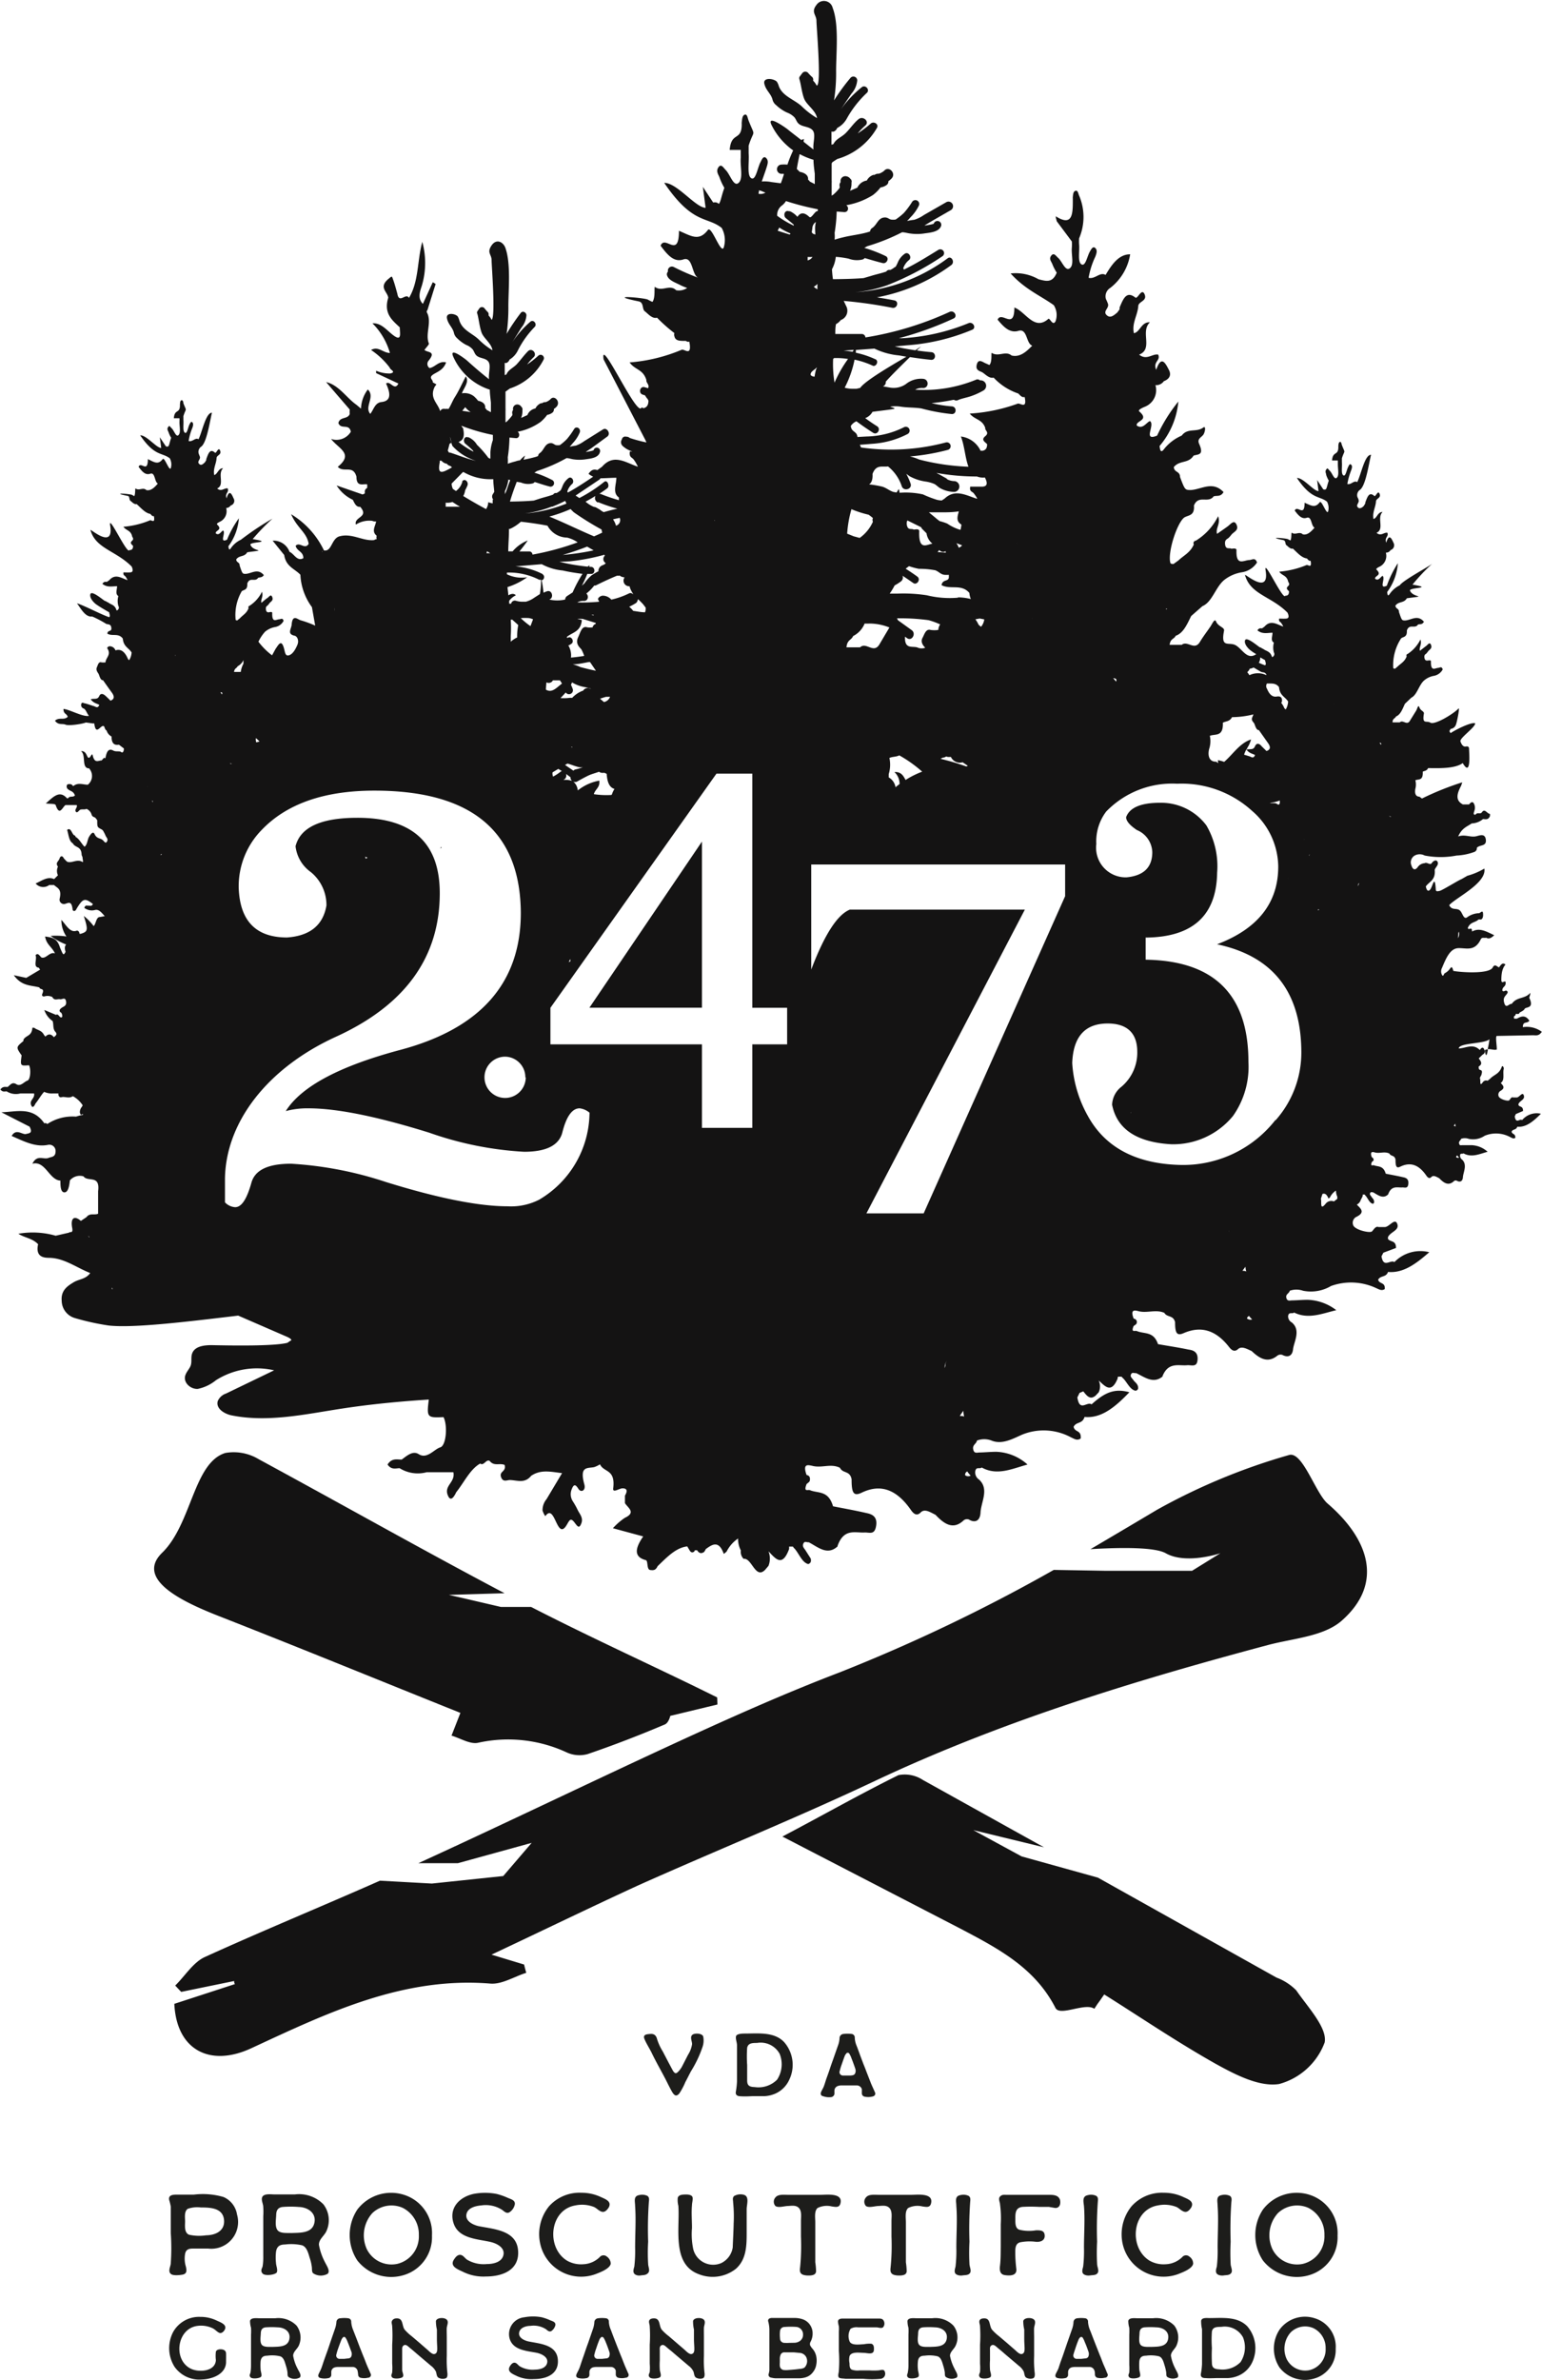
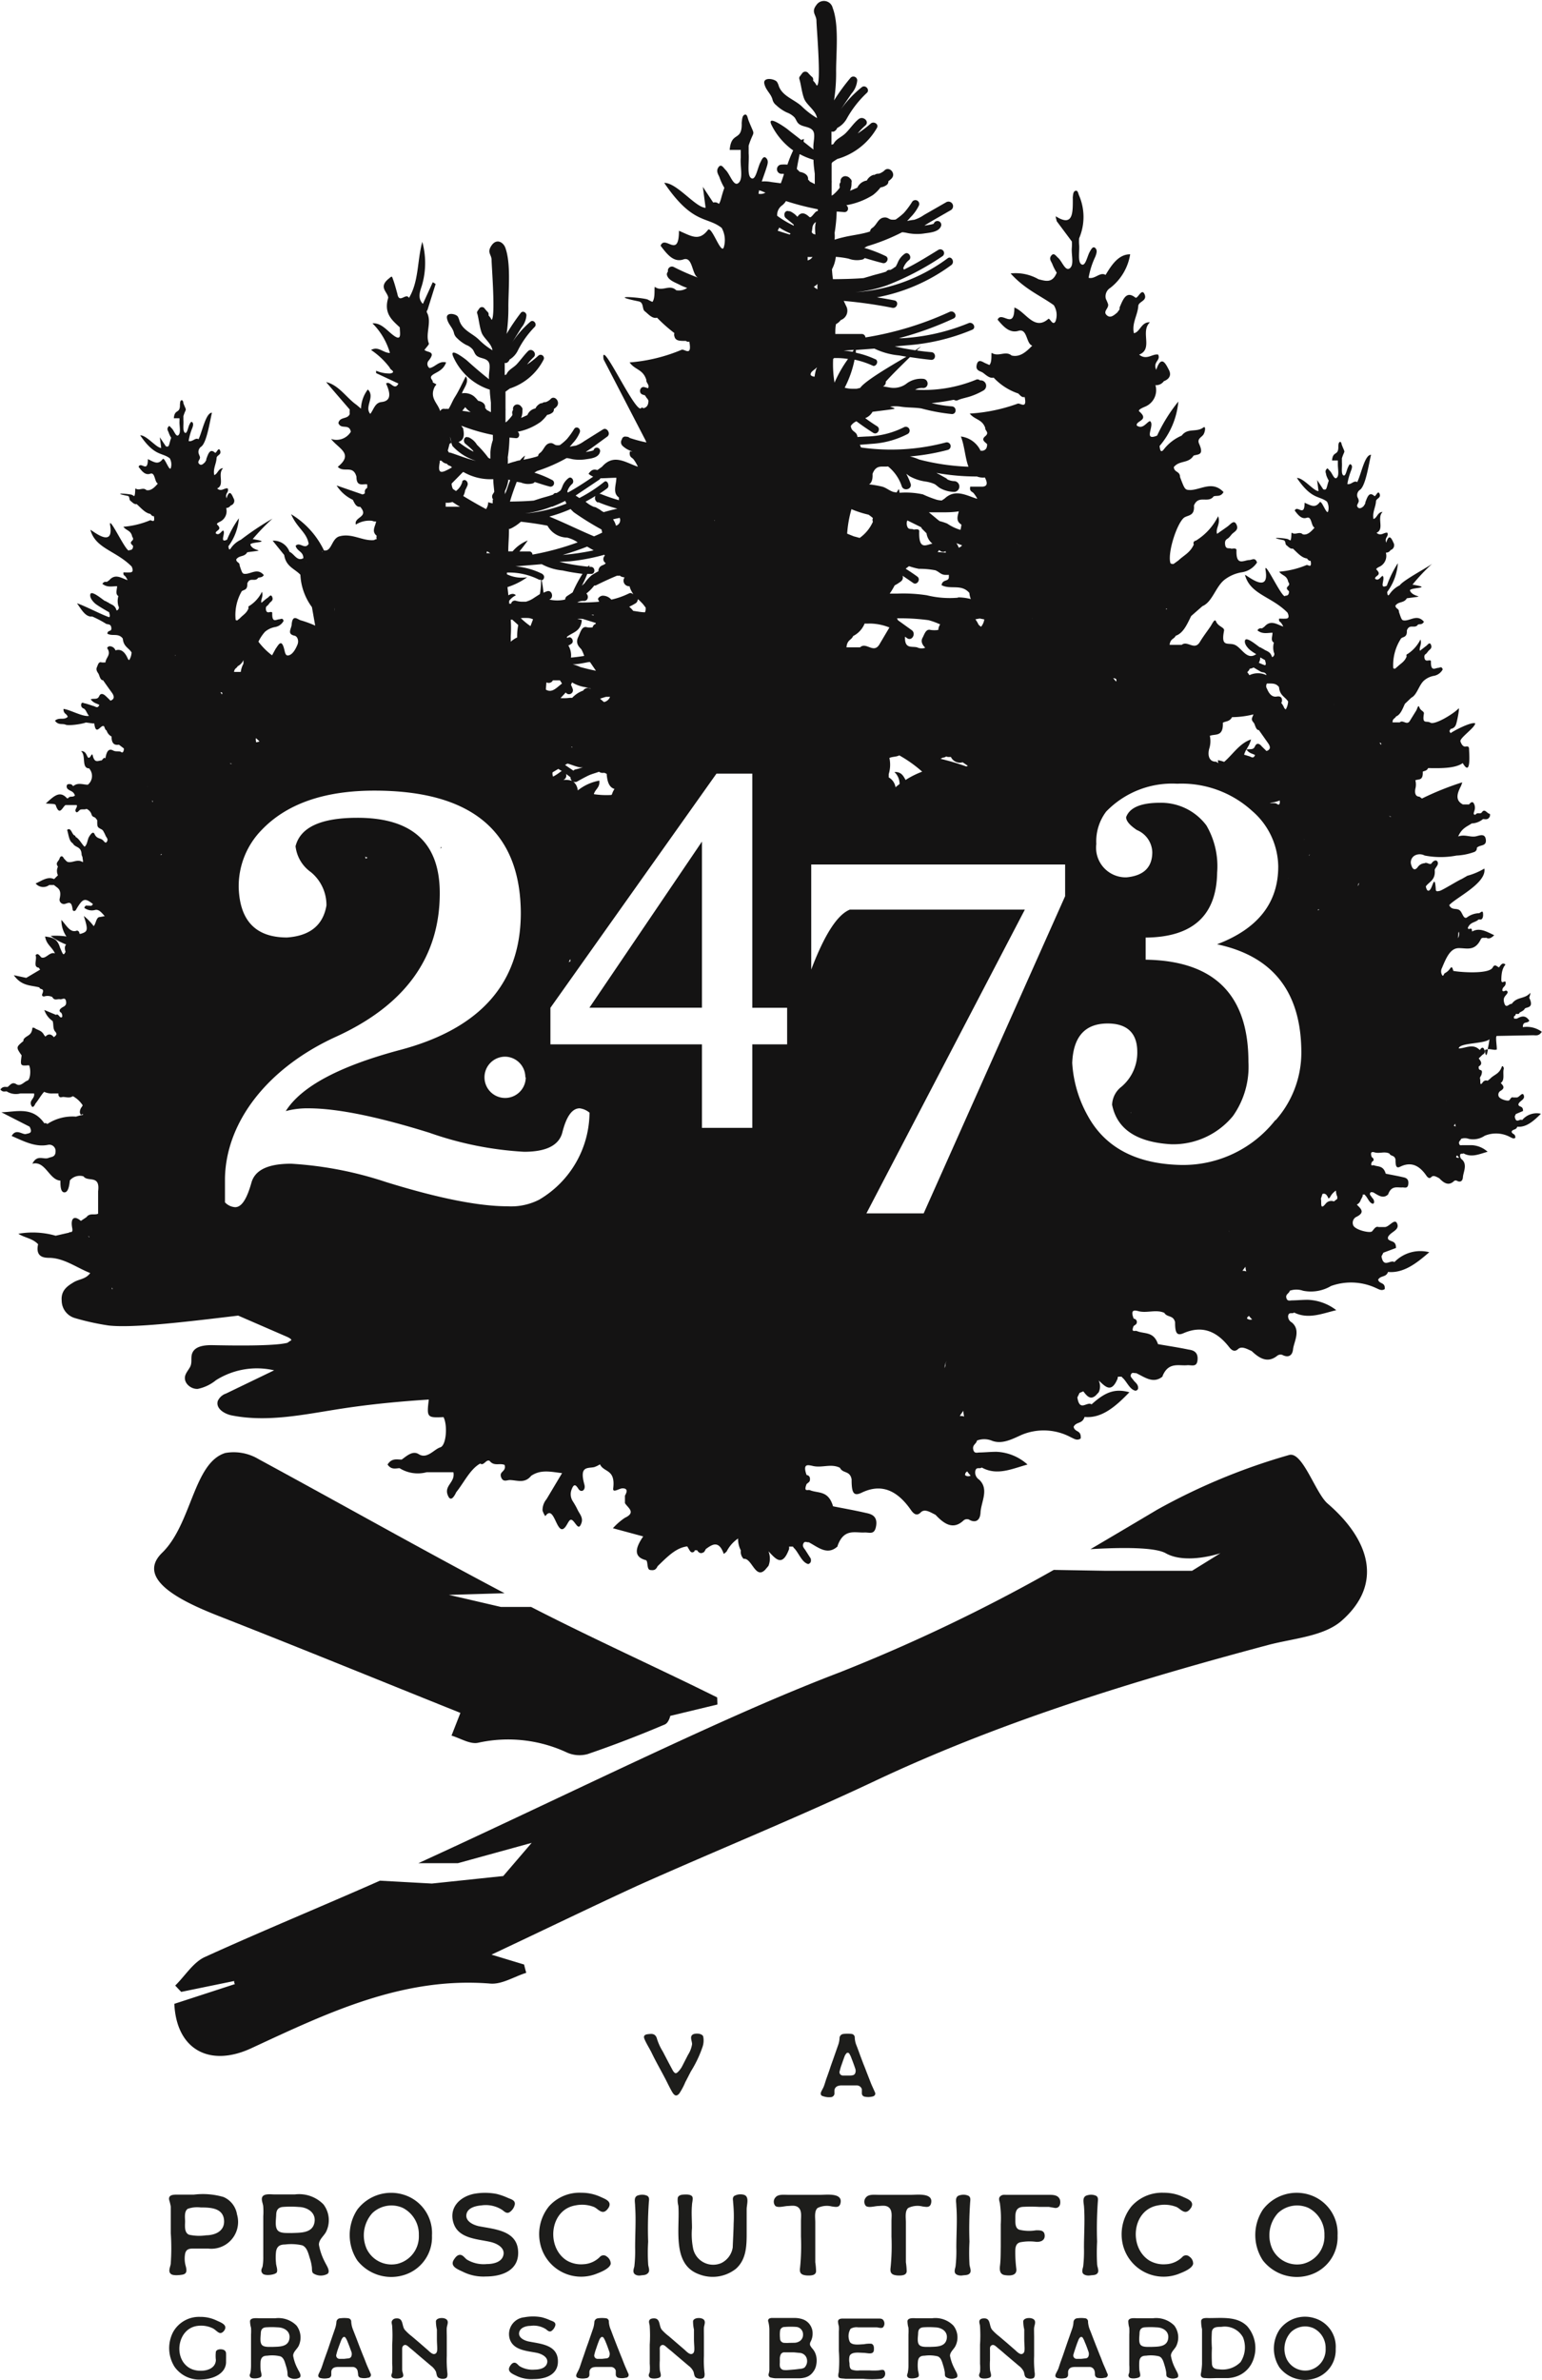
<svg xmlns="http://www.w3.org/2000/svg" id="Livello_1" data-name="Livello 1" viewBox="0 0 156.21 240.97">
  <defs>
    <style>.cls-1,.cls-2{fill:#141313;}.cls-2{fill-rule:evenodd;}.cls-3{fill:#1e1e1c;}.cls-4{fill:#1d1d1b;}</style>
  </defs>
  <path class="cls-1" d="M217.71,146.67c-.24-.18-.63.43-.75-.37l.11-.24.73-.31c0-.52-.31-.37-.46-.59a.34.34,0,0,1,0-.13c.16-.35.67-.43.54-.85s-.45.18-.7.2l-.39,0c-.17-.08-.26.14-.38.28s-1-.1-1.09-.42a.45.45,0,0,1,.22-.54c.49-.3.22-.54,0-.79.45-.28.17-1,.31-1.44,0-.2-.16-.34-.2-.21-.26.77-.8.8-1.18,1.22l-.26.21a.4.4,0,0,0-.48.14c-.36.51-.22-.14-.28-.32s.09-.28.13-.42.13-.43-.07-.48-.21-.13-.2-.37c.43-.25.22-.53,0-.81.1-.11.21-.2.32-.32s.38-.16.26-.53-.31-.26-.47,0c-.68-.7-1.41-.19-2.13-.16,0-.59,2.68-.46,3.1-.94,0,.23-.1.67-.17,1,.33,0,.78.13.86.05.19.22-.15-1.38.07-1.38l3.66-.07c.29,0,.59.11.89-.35a2.57,2.57,0,0,0-1.92-.47c0-.65.42-.32.66-.65-.41-.63-.84-.44-1.27-.21,0,0,0,0,0,0l-.26,0c-.14-.3.13-.25.14-.42s.31.09.4-.19c.18-.12.4-.18.52-.39s1,0,.46-1.11c0-.05.1-.27.11-.51-.57.67-1.35.36-1.89,1.13-.26-.08-.6.61-.78-.2-.13-.57.3-.66.38-1-.18-.37-.39.09-.55-.16,0-.41.34-.35.34-.77s-.45.27-.44-.35.09-1.12.42-1.51c-.33-.27-.48.08-.66.29-.21-.08-.41-.4-.63,0-.36.74-3.53.47-4,.35-.06-.24-.13-.53-.31-.25a1.48,1.48,0,0,1-.55.49c-.1.06-.15.41-.28.17a.75.75,0,0,1,0-.71c.42-1,.83-2,1.69-2h.06l0,0c.76,0,1.58.33,2.17-.88.13-.27.36-.11.55-.18.3.18.56,0,.82-.25-.74-.34-1.47-.81-2.25-.37,0-.59-.33-.06-.43-.36.26-.64.75-.52,1.1-.87a.12.12,0,0,0,.11,0c.28.09.37-.29.34-.55,0-.46-.27-.11-.4-.08a2.16,2.16,0,0,0-1.18.39c-.36.31-.48-.32-.7-.59-.33-.42-.85,0-1.15-.61.64-.75,3.82-2.23,3.56-3.71a6.75,6.75,0,0,1-1.72.73l-.59.34c-.27.09-1.94,1.13-2.21,1.19s-.39.07-.4-.14c-.09-1.53-.3-.42-.51-.08s-.4.26-.5-.23c.35-.5,1-.62.9-1.68.09-.28.42-.49.3-.79s-.45-.12-.61.12-.48-.15-.71,0a.92.92,0,0,0-.71.41c-.27.35-.5.23-.63-.19a.8.8,0,0,1,.34-1,1.06,1.06,0,0,1,1,0,8.46,8.46,0,0,0,3.25,0h.05l0,0a6,6,0,0,0,1.76-.37.4.4,0,0,0,.23-.41c.3-.34,1-.11.91-.83s-.72-.37-1.07-.32c-.56.08-1.08-.23-1.73,0,.38-.87.92-1,1.37-1.32a1.85,1.85,0,0,0,1.14-.44c.24,0,.52.12.7-.28a.59.59,0,0,0,0-.25c-.28,0-.52-.61-.82-.14-.19.21-.46-.06-.64.23-.23,0-.2-.11-.11-.4a.9.9,0,0,0-.09-.8c-.16-.17-.32,0-.45.16l-.62,0c-.8-.41-.6-1.1-.2-1.86a3.69,3.69,0,0,0,.13-.38,29,29,0,0,0-4.08,1.64l-.26-.19c-.37,0-.5-.32-.41-.8a1.69,1.69,0,0,0,0-.86h0c.32-.14.8.08.75-.87.19-.1.41-.07.54-.36.9,0,2.68.1,3.51-.51.89,1.53.64-1.17.64-1.44s-.19-.26-.31-.24c-.27.06-.44-.17-.56-.51s1.51-1.42,1.49-1.84c-.4-.15-2.06.69-2.49,1l-.12-.2.12-.23a.64.64,0,0,0,.54-.43c.09-.18.41-1.78.27-1.64-.58.6-2.43,1.69-2.85,1.44s-.86.23-.66-.94c0-.24-.34-.26-.46-.61s-.22.16-.32.32l-.62,1c-.31.59-.72-.12-1.05.2h-.73c0-.42.27-.38.35-.6.45-.17.66-.75.9-1.28l.65-.62c.57-.27.76-1.25,1.27-1.72a2.06,2.06,0,0,1,1-.49,1.27,1.27,0,0,0,.91-.65c-.1-.35-.28-.18-.44-.16-.32,0-.78.44-.75-.66,0-.14-.18-.1-.28-.09s-.33.07-.38-.27.12-.34.22-.46l.15-.19c.13-.19.44-.28.3-.65s-.34,0-.51.11l-.62.48c-.1-.38.22-.61.06-1.15a3.73,3.73,0,0,1-1.3,1.47.18.18,0,0,0-.1.06.21.21,0,0,0,0,.19c-.21.54-.59.71-.89,1l-.28.24c-.07,0-.17,0-.19-.07a4.92,4.92,0,0,1,.8-3c.22-.18.62-.09.58-.8.27-.73.81-.11,1.13-.6.19-.07.4.06.6-.28-.63-.75-1.27-.18-1.89-.13-.35,0-.35,0-.64-.86,0-.39-.32-.28-.36-.64.34-.47.85-.22,1.16-.75,2.25-.3.63,0,.32-.77-.13-.34,2.52-.23.25-.61a19.68,19.68,0,0,1,2-2.12c-.41.34-2.94,1.67-3.29,2.19a2.59,2.59,0,0,0-1,.85c-.2.31-.25.13-.27-.18a5.57,5.57,0,0,0,1.08-2.91A10.65,10.65,0,0,0,204,92.56c-.86.4-.1-.73-.43-1-.19.08-.41.57-.75.3-.09-.32.75-.33.14-.92-.11-.11.19-.25.31-.31a1.21,1.21,0,0,0,.63-1.42.52.52,0,0,0,.48-.26.51.51,0,0,0,.29-.75c-.16-.35-.43-1-.73,0-.2-.55.27-.59.12-1-.33-.08-.67.4-1.1,0,.83-.37,0-1.5.61-2.11-.5,0-.57.64-.92.71-.13-.66.21-1.17.25-1.76,0-.33.54-.34.37-.78s-.4.34-.54.21c-.52-.47-.7.1-.91.66a.33.33,0,0,0,0,.1c-.05.07-.09.15-.14.23s-.4.41-.62.16.17-.45.08-.73c0-.11-.08-.21-.12-.32a.65.65,0,0,1,.26-.72c.58-.42.89-2.59,1.12-3.55-.65,0-1,2-1.4,2.77-.33-.22-.61.3-1,.19a7.16,7.16,0,0,1,.39-1.39c.06-.19.15-.41,0-.56s-.23.07-.31.23c-.16.31-.25,1-.49.84s-.1-.86-.14-1.31c0-.14,0-.28,0-.42.3-.93.36-.4,0-1.33-.05-.14-.07-.36-.2-.32s-.15.24-.16.41a.38.38,0,0,0,0,.1c0,.93-.56.37-.64,1.37l.59,0c0,.14,0,.27,0,.41,0,.46.15,1.11-.11,1.34s-.45-.45-.69-.69-.23-.35-.38-.14,0,.39,0,.55a2.94,2.94,0,0,0,.26.57c-.26.73-.17,1-.56.88l-.62-.94.14,1.12c-.5,0-1.52-1.35-2.19-1.33,1.51,2.23,2.26,1.77,3.05,2.4a1.34,1.34,0,0,1,.11,1c-.16.35-.65-1.2-.85-.94-.47.63-.88.32-1.53.05,0,1.52-.74.19-1,.79.34.45.7.91,1.22.73s.43.85.79,1c-.36.41-.72.78-1.19.68h0c-.35-.34-.75.11-1.12-.17-.07,0,0,.58-.14.79h0l-.24-.13c-.17-.1-2.33-.28-.48.09.28.06.17.42.32.52s.4.42.65.34c.46.42.89.94,1.43,1,.11.13.21.28.37.23.15.85-.27.36-.42.44a9.21,9.21,0,0,1-2.76.67c.29.41.71.35.89.93,0,.17.27.29,0,.54s0,.39.1.52c0,.32-.11.4-.27.44a.17.17,0,0,0-.1,0c-.22.56-2.23-3.88-2-2.56.4,2.45-1.86.5-2.09.45.53,2,2.67,2.16,4.31,3.83.15.33.17.58-.14.6s-.47,0-.71,0c-.06.32.12.31.2.43a1.66,1.66,0,0,1,.22.38c-.64-.22-1.27-.72-1.9,0l-.25.18c-.14,0-.29-.07-.47.2.51.41,1,.25,1.53.24,0,.37-.22.81.14,1a1.84,1.84,0,0,0,0,1,.32.32,0,0,1-.19.47c-.17-.62-.59-.58-.9-.84-.1,0-.19-.14-.3-.14s-1.41-1.2-1.54-.7c-.08.34.25.73.49.94a4.81,4.81,0,0,0,.65.44c-.92.65-1.42-.55-2.1-.91s-1.52.35-1.16-1.46c.07-.36-.59-.4-.81-.94-.14-.35-.39.25-.56.5-.36.53-.73,1-1.08,1.58-.55.91-1.26-.19-1.84.29H182c.06-.64.47-.58.61-.92.77-.26,1.15-1.15,1.57-2l1.14-1c1-.42,1.33-1.94,2.22-2.66a3.9,3.9,0,0,1,1.71-.76,2.23,2.23,0,0,0,1.6-1c-.18-.54-.49-.27-.77-.25-.56,0-1.37.68-1.31-1,0-.22-.32-.17-.5-.14-.22-.13-.58.11-.65-.42s.2-.53.38-.71a3.73,3.73,0,0,0,.26-.3c.23-.29.77-.43.52-1s-.6-.06-.9.16-.71.5-1.08.76c-.17-.59.39-1,.11-1.79A6,6,0,0,1,184.65,88a.25.25,0,0,0-.2.38c-.37.84-1,1.09-1.56,1.62l-.5.36c-.11,0-.29,0-.32-.12-.29-1.06.67-4,1.39-4.57.4-.28,1.09-.14,1-1.23.47-1.13,1.43-.17,2-.93.32-.11.69.09,1-.43-1.1-1.16-2.22-.28-3.3-.21-.61,0-.61,0-1.11-1.32,0-.61-.58-.43-.63-1,.58-.72,1.48-.33,2-1.16.43-.16,1.1,0,.57-1.19-.24-.52.23-.66.42-.93s.28-.94,0-.73c-.71.53-1.57,0-2.19.82a4.6,4.6,0,0,0-1.76,1.33c-.34.47-.43.2-.48-.28a8,8,0,0,0,1.9-4.5,16.44,16.44,0,0,0-2.15,3.45c-1.5.62-.16-1.12-.73-1.47-.34.12-.73.88-1.33.45-.14-.49,1.32-.51.26-1.42-.2-.16.33-.38.53-.47a1.81,1.81,0,0,0,1.1-2.2.94.94,0,0,0,.85-.4c.43-.16.84-.52.51-1.15s-.76-1.55-1.28,0c-.36-.85.47-.91.2-1.54-.56-.13-1.17.62-1.93,0,1.46-.58.08-2.32,1.09-3.27-.87-.07-1,1-1.62,1.1-.23-1,.37-1.81.44-2.73,0-.5.94-.51.64-1.21s-.7.53-.94.33c-.91-.72-1.23.16-1.59,1,0,0,0,.1,0,.16s-.16.24-.23.35c-.35.29-.72.64-1.1.25s.3-.69.15-1.13a5.16,5.16,0,0,0-.21-.49,1,1,0,0,1,.45-1.12A5.38,5.38,0,0,0,178,59c-1.14,0-1.84,1-2.49,2.09-.57-.34-1.06.46-1.72.29a8.14,8.14,0,0,1,.68-2.14c.11-.3.24-.64,0-.87s-.41.11-.55.35c-.28.48-.44,1.53-.85,1.3s-.18-1.32-.24-2a4.56,4.56,0,0,1,0-.64,5.49,5.49,0,0,0,0-4.32c-.1-.22-.12-.55-.36-.49s-.25.36-.28.63a.81.81,0,0,0,0,.16c0,1.42.05,2.92-1.73,1.79,0,.17.07.34.1.5l1.53,2.05a4.44,4.44,0,0,1,0,.63c-.07.72.26,1.72-.2,2.08s-.78-.7-1.2-1.06c-.22-.19-.41-.55-.68-.22s0,.6.1.85a4.87,4.87,0,0,0,.45.88c-.45,1.12-1.16.83-1.84.67a4.65,4.65,0,0,0-2.83-.59c1.45,1.61,3,2.23,4.37,3.21a1.86,1.86,0,0,1,.18,1.63c-.28.54-.58-.37-.73-.24-1.42,1.26-2.3-.73-3.44-1.15,0,2.36-1.29.3-1.7,1.23.59.7,1.21,1.4,2.12,1.13s.76,1.31,1.39,1.5c-.62.64-1.26,1.2-2.09,1l0,0c-.62-.52-1.32.17-2-.26-.11-.08.07.89-.25,1.22h0l-.43-.19c-.31-.15-.7-.45-.85.15s.31.64.57.79.69.65,1.14.53a6.06,6.06,0,0,0,2.5,1.61c.19.19.37.43.64.35.28,1.31-.47.56-.72.68a17.22,17.22,0,0,1-4.84,1c.5.64,1.25.55,1.57,1.45-.06.27.47.45,0,.84s0,.59.19.81c0,.47-.2.61-.48.67a.37.37,0,0,0-.18,0,2.55,2.55,0,0,0-2-1.45c.37.92.43,2.18.77,3.06a23,23,0,0,1-5-.73,5.08,5.08,0,0,0-.93-.31,22.12,22.12,0,0,0,3.86-.67.39.39,0,0,0-.21-.75,21.63,21.63,0,0,1-8.62.51c0-.08-.07-.17-.1-.27l1.25-.1a9,9,0,0,0,3.6-1,.39.39,0,0,0-.4-.67,8.82,8.82,0,0,1-3.78.93l-.92.05c-.05-.61-.61-.46-.67-1.12a1.31,1.31,0,0,1,.57-.47c.55.41,1.11.8,1.7,1.17.43.26.81-.41.39-.67s-.81-.53-1.2-.82a1.43,1.43,0,0,0,.74-.64c2.71-.35,2.47-.27,1.78-.52a3.53,3.53,0,0,1,1.08,0c.7.11,1.4.07,2.09.18h0a19.1,19.1,0,0,0,3.09.57c.5,0,.5-.74,0-.78a13,13,0,0,1-2.06-.33h0a20.48,20.48,0,0,0,2.2-.33l.08,0a.42.42,0,0,0,.45,0c.41-.16.85-.23,1.28-.38a7,7,0,0,0,1.28-.59.55.55,0,0,0-.38-1,.37.37,0,0,0-.43-.06,13.89,13.89,0,0,1-6.14,1,1.39,1.39,0,0,1,.81-.17c.6,0,.6-.88,0-.93a2.45,2.45,0,0,0-1.76.54,2.18,2.18,0,0,1-1.64.34l-.68-.12a.43.43,0,0,0,.29-.47c.53-.61,1.61-1.67,2.45-2.49.72.11,1.44.21,2.17.28.49,0,.49-.74,0-.78s-1-.1-1.47-.17l.43-.42-.58.4q-.63-.09-1.26-.21l-.83-.18,1.19-.11A20.93,20.93,0,0,0,162,66.64c.46-.2.06-.87-.39-.66a20.72,20.72,0,0,1-6.73,1.52l-.31,0a33.28,33.28,0,0,0,5.54-2c.45-.21.06-.88-.4-.67a32.84,32.84,0,0,1-8.53,2.59.37.37,0,0,0-.37-.35c-.9,0-1.79,0-2.68,0,0-.33,0-.66.07-1a1.39,1.39,0,0,0,.48-.41,1,1,0,0,0,.55-1.42c-.08-.16-.16-.35-.25-.52a46,46,0,0,1,4.93.7c.49.09.7-.65.21-.75s-1.18-.22-1.77-.31a18.32,18.32,0,0,0,7.53-3.27c.4-.3,0-1-.39-.67a17.65,17.65,0,0,1-9.33,3.42,13.38,13.38,0,0,0,3.18-.69,28.37,28.37,0,0,0,5.62-2.94.38.38,0,0,0-.39-.66c-1.14.7-2.29,1.42-3.49,2a.54.54,0,0,0-.07-.13,1.83,1.83,0,0,1,.54-.8c.42-.27,0-.95-.39-.67a2,2,0,0,0-.71.9,3.54,3.54,0,0,1-.22.43l-.05,0a2.16,2.16,0,0,1-.49.31.37.37,0,0,0-.4.16c-.52.18-1.11.3-1.54.44l-.76.22c-1,.08-2.07.1-3.1.11-.05-.34-.08-.69-.1-1a3.48,3.48,0,0,0,.39-1.26,9.31,9.31,0,0,1,1.29.18,2.43,2.43,0,0,0,1.41.09.46.46,0,0,0,.23-.15c.61.18,1.21.36,1.82.51.41.1.71-.51.3-.71a14.23,14.23,0,0,0-2.16-.83l.3-.17a20.21,20.21,0,0,0,3.52-1.41c.29,0,.57.1.87.13a4.78,4.78,0,0,0,1.31,0c.58-.09,1.61-.13,1.79-.82a.39.39,0,0,0-.75-.2c0,.08-.74.18-.84.2l-.1,0,.66-.4,2-1.15a.46.46,0,0,0-.47-.8l-2.25,1.29a3.52,3.52,0,0,1-1,.49c-.07,0-.42.05-.71.12.12-.12.23-.24.34-.37a4.35,4.35,0,0,0,.84-1.16.39.39,0,0,0-.68-.39,7.83,7.83,0,0,1-.83,1.11,6,6,0,0,1-.83.66,1.52,1.52,0,0,1-.49,0c-.21-.07-.33-.21-.58-.21-.72,0-.8.75-1.31,1.07a.47.47,0,0,0-.21.35l-.26.08c-.81.23-1.65.31-2.46.51q-.44.1-.87.24a4,4,0,0,0,0-.69,15.79,15.79,0,0,0,.21-2.16l.78.06c.42,0,.48-.51.19-.7A7.39,7.39,0,0,0,151.94,53a4,4,0,0,0,.77-.77,1.34,1.34,0,0,0,.66-.28.47.47,0,0,0,.14-.36,1.54,1.54,0,0,0,.34-.29c.46-.52-.31-1.29-.77-.76a1.57,1.57,0,0,1-.54.3.68.68,0,0,0-.44.12l-.12,0a1.18,1.18,0,0,0-.66.57,1.26,1.26,0,0,0-.81.48.72.72,0,0,0-.14.24l-.75.32a1.79,1.79,0,0,0,.15-.83h0a.35.35,0,0,0-.12-.39.63.63,0,0,0-.4-.25.49.49,0,0,0-.58.59.46.46,0,0,0-.1.42.75.75,0,0,1,0,.16,4.09,4.09,0,0,1-.67.71l-.14.08c0-.45,0-.89,0-1.34a.28.28,0,0,0,0-.13c0-.59,0-1.18,0-1.78a.67.67,0,0,1,.06-.12c.16-.12.34-.23.51-.34a6.78,6.78,0,0,0,4-3.12c.26-.39-.29-.74-.61-.47a11.18,11.18,0,0,1-1.32,1,6.46,6.46,0,0,1,.77-.8c.46-.39-.21-1-.66-.66s-.85.94-1.3,1.4-1,.59-1.27,1.14a0,0,0,0,0,0,0,1.52,1.52,0,0,1-.2.06c0-.44,0-.88,0-1.33a.43.43,0,0,0,.24,0,.63.63,0,0,0,.34-.36,2.36,2.36,0,0,0,1-1,10.65,10.65,0,0,1,2-2.55c.33-.29-.09-.83-.47-.61a11.37,11.37,0,0,0-2.18,2.3l1.09-1.61a2.33,2.33,0,0,0,.59-1.35.39.39,0,0,0-.66-.28,20.19,20.19,0,0,0-1.69,2.31,17.78,17.78,0,0,0,.21-3c0-1.83.31-4.66-.35-6.38a.91.91,0,0,0-1.64-.29c-.58.74,0,1,0,1.61s.5,6.25.07,6.54l-.06,0a1.73,1.73,0,0,0-.35-.48h0a.39.39,0,0,0-.18-.44l-.28-.29a.39.39,0,0,0-.66,0l-.21.28a.29.29,0,0,0-.06.29c.17.53.24,1.37.49,2s1.17,1.17,1.3,1.95a8.15,8.15,0,0,1-1.59-1.23c-.77-.68-1.91-1-2.28-2a1.72,1.72,0,0,0-.19-.44c-.26-.33-1.44-.51-1.28.19s.69,1,.84,1.65a1,1,0,0,0,.35.51,4.07,4.07,0,0,0,1.09.75,2.07,2.07,0,0,1,.77.49c.15.18.21.42.37.59.37.41,1.11.3,1.47.72s0,1.29.09,1.95c-.34-.25-.66-.52-1-.78,0-.09,0-.19.06-.27a.69.69,0,0,0-.3.09c-.46-.37-.94-.72-1.4-1.1-.11-.09-2.21-1.61-1.59-.38a6.9,6.9,0,0,0,2.17,2.53,13.07,13.07,0,0,0-.58,1.44,3.64,3.64,0,0,0-.66,0,.47.47,0,0,0,0,.93h.29s0,.06,0,.09c-.1.31-.2.61-.3.87l-.93-.12a3.45,3.45,0,0,0-1-.06c.15-.45.31-.87.45-1.31s.27-.78,0-1.06-.44.13-.59.43c-.3.59-.48,1.88-.93,1.6s-.19-1.63-.26-2.5c0-.26,0-.53,0-.79.57-1.78.7-.76,0-2.53-.11-.27-.14-.69-.39-.61s-.27.44-.31.78a1.21,1.21,0,0,0,0,.19c0,1.76-1.06.7-1.22,2.6l1.12,0c0,.26,0,.53,0,.78-.08.88.28,2.12-.22,2.56s-.85-.86-1.31-1.31c-.23-.23-.45-.67-.73-.27s0,.74.1,1a5.89,5.89,0,0,0,.5,1.08c-.33.92-.37,1.44-.57,1.63a.44.44,0,0,0-.22-.14.65.65,0,0,0-.34,0h0s0,0,0,0l-1.05-1.59.28,2.12c-1,0-2.92-2.55-4.19-2.52,2.89,4.25,4.31,3.36,5.82,4.56a2.54,2.54,0,0,1,.2,2c-.3.66-1.23-2.28-1.6-1.79-.91,1.19-1.69.6-2.93.08,0,2.9-1.41.37-1.86,1.51.65.86,1.32,1.73,2.31,1.39s.83,1.62,1.52,1.86h0a22.44,22.44,0,0,1-2.51-1.1.41.41,0,0,0-.57.47,0,0,0,0,0,0,0,.39.39,0,0,0-.06.47c.18.43.82.65,1.21.85s.53.24.79.34a1.49,1.49,0,0,1-1.11.23l0,0c-.67-.65-1.43.2-2.14-.33-.13-.09.07,1.1-.27,1.51h0a4.93,4.93,0,0,1-.46-.23c-.33-.19-4.45-.54-.92.18.53.11.32.79.61,1s.75.8,1.24.65a15.87,15.87,0,0,0,1.76,1.56.49.49,0,0,0,0,.32c.09.45.51.46.88.47H133a.33.33,0,0,0,.34.07c.3,1.61-.51.7-.78.83a16.94,16.94,0,0,1-5.27,1.28c.55.78,1.36.67,1.7,1.78-.05.28.36.49.17.83l-.34-.1c-.47-.15-.68.6-.2.75l.24.08a1.65,1.65,0,0,0,.27.38.37.37,0,0,0,.07.14c0,.54-.23.71-.51.78a.32.32,0,0,0-.2-.07c-.42,1.07-4.24-7.39-3.83-4.87l4.23,8.16a2.44,2.44,0,0,1,.1.24,14.38,14.38,0,0,1-1.68-.45.51.51,0,0,0-.37-.13.34.34,0,0,0-.43.27.51.51,0,0,0,.07.66,2.37,2.37,0,0,0,1,.56h-.26c-.11.62.24.6.39.83a3.91,3.91,0,0,1,.42.72c-1.22-.4-2.43-1.37-3.63,0l-.47.34c-.28-.07-.55-.13-.9.38a2.22,2.22,0,0,0,.47.29c-.84.57-1.69,1.13-2.57,1.61h0a.37.37,0,0,0-.05-.11,1.68,1.68,0,0,1,.45-.73c.36-.26,0-.88-.33-.62a1.87,1.87,0,0,0-.61.82,3.17,3.17,0,0,1-.18.4l0,0a1.91,1.91,0,0,1-.43.29.3.3,0,0,0-.33.15c-.45.17-.95.28-1.32.4l-.65.21c-.8.07-1.61.09-2.41.1h0c.2-.68.43-1.33.69-2l.42.07a1.91,1.91,0,0,0,1.2.09.43.43,0,0,0,.2-.14c.52.16,1,.33,1.56.47a.36.36,0,0,0,.25-.65,10.57,10.57,0,0,0-1.85-.77,2.26,2.26,0,0,0,.26-.16,16.33,16.33,0,0,0,3-1.31c.25,0,.49.1.75.13a4.23,4.23,0,0,0,1.12,0c.49-.08,1.37-.12,1.52-.76a.33.33,0,1,0-.64-.19c0,.08-.63.17-.72.19l-.08,0,.56-.37L125,77.48c.44-.28,0-1-.4-.75l-1.92,1.2a3.31,3.31,0,0,1-.85.45c-.06,0-.36.05-.61.11.1-.11.2-.22.3-.35a3.57,3.57,0,0,0,.71-1.07c.18-.41-.34-.75-.57-.36a7.85,7.85,0,0,1-.72,1,5.29,5.29,0,0,1-.71.61,1.15,1.15,0,0,1-.42,0c-.18-.07-.28-.2-.49-.2-.61,0-.68.69-1.11,1a.4.4,0,0,0-.19.31l-.22.08a12.83,12.83,0,0,1-1.26.29c.06-.14.11-.27.16-.42a3.08,3.08,0,0,0-.52.49c-.16,0-.32.06-.48.11a7.16,7.16,0,0,0-.75.23,4.71,4.71,0,0,0,0-.65,14.85,14.85,0,0,0,.17-2l.67.06c.36,0,.41-.47.16-.65a5.92,5.92,0,0,0,2.33-1,4,4,0,0,0,.66-.71,1.11,1.11,0,0,0,.57-.26.43.43,0,0,0,.11-.34,1.22,1.22,0,0,0,.3-.26c.39-.49-.27-1.2-.66-.71a1.37,1.37,0,0,1-.47.28.56.56,0,0,0-.37.11l-.11,0a1.08,1.08,0,0,0-.56.53,1.1,1.1,0,0,0-.69.44.84.84,0,0,0-.12.23l-.64.29a1.76,1.76,0,0,0,.13-.77h0a.34.34,0,0,0-.1-.35.5.5,0,0,0-.35-.24.44.44,0,0,0-.49.55.45.45,0,0,0-.08.39.83.83,0,0,1,0,.15,5,5,0,0,1-.57.65l-.12.07c0-.41,0-.82,0-1.24a.2.2,0,0,0,0-.11c0-.55,0-1.1,0-1.65a.37.37,0,0,1,0-.11l.44-.32a5.89,5.89,0,0,0,3.4-2.89.34.34,0,0,0-.52-.43,9.39,9.39,0,0,1-1.13.89,5.73,5.73,0,0,1,.66-.74c.39-.36-.18-1-.57-.61s-.73.87-1.11,1.29-.87.56-1.08,1.07v0l-.17.06,0-1.24a.25.25,0,0,0,.2,0,.58.58,0,0,0,.29-.33,2.18,2.18,0,0,0,.85-.94,9.49,9.49,0,0,1,1.69-2.36c.28-.27-.08-.77-.4-.56a10.08,10.08,0,0,0-1.87,2.12l.93-1.49a2.23,2.23,0,0,0,.51-1.25c0-.29-.37-.5-.57-.25a21.4,21.4,0,0,0-1.44,2.13,18.46,18.46,0,0,0,.18-2.78c0-1.7.27-4.32-.3-5.92-.2-.58-.89-1-1.4-.26s0,.9,0,1.49.42,5.79,0,6.05l0,0a1.65,1.65,0,0,0-.31-.45h0a.38.38,0,0,0-.15-.41l-.23-.27a.33.33,0,0,0-.57,0l-.18.26a.28.28,0,0,0,0,.27c.14.49.21,1.27.42,1.87s1,1.09,1.11,1.81A7.29,7.29,0,0,1,112,67.62c-.66-.63-1.63-.92-1.95-1.9a1.84,1.84,0,0,0-.16-.41c-.22-.31-1.23-.47-1.1.18s.59.9.72,1.53a1,1,0,0,0,.3.47,3.87,3.87,0,0,0,.93.69,1.61,1.61,0,0,1,.66.46c.13.17.18.39.32.55.32.38.94.27,1.25.66s0,1.19.08,1.8c-.77-.6-1.51-1.24-2.24-1.9-.1-.09-1.89-1.49-1.37-.35a6.1,6.1,0,0,0,3.69,3.31c0,.44.07.88.11,1.32q0,.3,0,.6c0,.1,0,.23,0,.36l-.44-.24a.39.39,0,0,0-.14-.17h0c.06-.46-.33-.67-.72-.75a3.09,3.09,0,0,0-.43-.46,1.54,1.54,0,0,0-1.21-.29c.21-.57.77-1.16.4-1.72-.38.72-.7,1.46-1.11,2.1-.23.36-.39.81-.64,1.2a1.35,1.35,0,0,0-.35,0,.43.43,0,0,0-.37.06.7.7,0,0,0-.13.16c-.23-.81-1.13-1.33-.54-2.49.06-.07.11-.15.16-.22l-.37-.2c.06-.25-.4-.42-.06-.72s1.11-.44,1.41-1.3c-.72-.2-1.13.5-1.68.57a.51.51,0,0,1-.09-.75c.82-1-.17-.8-.42-1.09.16-.22.48-.55.45-.64-.41-1,.35-2.19-.22-3.18,0-.08,0-.15.07-.21.28-.88.55-1.76.83-2.64a2.29,2.29,0,0,0-.29-.18l-1,2.19c-.63-.64-.22-1.41-.06-2a8.07,8.07,0,0,0,0-4.28c-.52,1.88-.34,4-1.35,5.68-.3-.58-1,.66-1.18-.44-.13-.45-.25-.93-.41-1.37s-.1-.44-.51-.1c-1,.85-.06,1.29,0,1.89-.48,1.59.39,2.27,1.17,3,0,.59.24,1.48-.67.79-.65-.49-1.21-1.26-2.1-1.2a6.93,6.93,0,0,1,1.77,3c-.7,0-1.16-.72-1.91-.3A7.77,7.77,0,0,1,103,70.49c0,.2.71.42.05.58a3.45,3.45,0,0,1-1.44-.28c0,.08,0,.16,0,.24l2.26,1.06c-.41.8-.83-.35-1.25,0,.4.87.61,1.76-.47,1.87-.67.08-.78.77-1.13,1.2-.63-.72.53-1.73-.25-2.47a3.42,3.42,0,0,0-.69,1.94h0l-.46-.39c-1-.69-1.78-2-3.07-2.3.79.93,1.59,1.85,2.39,2.78a2.5,2.5,0,0,0,0,.45c-.21.57-1,.24-1.15.92.27.71,1.09,0,1.26.88a1.7,1.7,0,0,1-2,.73c.76,1,2.33,1.48.68,2.82.59.65,1.55-.24,1.89,1,0,1.06.64.71,1.08.77a1.33,1.33,0,0,1,0,.38.4.4,0,0,0-.23.44l0,0a.3.3,0,0,0,0,.1,1.23,1.23,0,0,1-.23.11l-2.63-.91a3.92,3.92,0,0,0,1.64,1.45c.18.35.34.76.75.71.94,1.08-.66,1-.44,1.8a2.54,2.54,0,0,1,1.66-.38.7.7,0,0,0,.39.06l0,0c-.07.49-.5,1,.06,1.45a.69.69,0,0,0,0,.35.43.43,0,0,0-.26.09c-1.17.12-2.23-.73-3.51-.38-.84.23-.77,1.65-1.63,1.41a.39.39,0,0,0-.12.19.18.18,0,0,1,0-.07.66.66,0,0,1,.17-.12A8.62,8.62,0,0,0,93,85.32c.62,1.43,1.58,1.82,1.78,3-.39.64-.91-.25-1.32.2.13.56.78.56.78,1.25-.63.37-.93-.45-1.4-.64A1.72,1.72,0,0,0,91.13,88l1.17,1.45c.18,1.19,1.07,1.39,1.64,2a6,6,0,0,0,1.17,3.28l.33,1.87A11,11,0,0,0,94,96.07c-.32-.07-.83-.67-.94.37,0,.46-.53,1,.28,1.18.31.06.46.52.31.89s-.43.95-.85,1.09-.41-.35-.54-.76c-.27-.91-.57-.24-.83.11l-.36.66a6.93,6.93,0,0,1-1.38-1.38,4.17,4.17,0,0,1,.66-1,2.14,2.14,0,0,1,1-.48,1.21,1.21,0,0,0,.89-.63c-.1-.34-.27-.17-.43-.16-.31,0-.76.43-.72-.64,0-.13-.18-.1-.28-.08s-.32.07-.36-.27.11-.33.2-.44a1.39,1.39,0,0,0,.15-.19c.13-.18.43-.27.29-.63s-.33,0-.5.1-.39.32-.6.48c-.09-.37.22-.59.06-1.12a3.49,3.49,0,0,1-1.26,1.42l-.1.06a.24.24,0,0,0,0,.19c-.2.52-.57.68-.86,1l-.28.23c-.06,0-.16,0-.17-.07A4.79,4.79,0,0,1,88,93.12c.22-.18.6-.09.56-.78.26-.71.79-.11,1.1-.58.18-.07.38,0,.58-.27-.61-.73-1.23-.17-1.83-.13-.34,0-.34,0-.62-.83,0-.39-.32-.27-.35-.63.32-.46.82-.21,1.12-.73,2.19-.29.61,0,.32-.75-.14-.33,2.44-.21.23-.58a21.88,21.88,0,0,1,2-2.07,29,29,0,0,0-3.19,2.13,2.54,2.54,0,0,0-1,.83c-.19.3-.24.12-.27-.17a5.46,5.46,0,0,0,1.06-2.83,10.53,10.53,0,0,0-1.2,2.17c-.83.39-.09-.71-.4-.93-.19.07-.4.56-.74.29-.08-.31.74-.33.14-.89-.11-.11.19-.24.3-.3a1.18,1.18,0,0,0,.61-1.38c.18,0,.33-.08.47-.26a.48.48,0,0,0,.28-.72c-.16-.35-.41-1-.71,0-.19-.53.27-.57.12-1-.32-.09-.65.38-1.07,0,.8-.36,0-1.45.6-2.05-.49,0-.56.62-.9.69-.13-.64.21-1.13.24-1.71,0-.31.53-.32.36-.76s-.39.33-.52.21c-.51-.46-.68.1-.88.64a.28.28,0,0,0,0,.1l-.13.22c-.19.18-.39.4-.61.16s.17-.44.09-.71l-.12-.31a.64.64,0,0,1,.25-.71c.56-.4.87-2.51,1.09-3.44-.63,0-1,2-1.36,2.69-.32-.21-.59.29-1,.18a5.56,5.56,0,0,1,.38-1.34c.06-.19.13-.4,0-.55s-.22.07-.3.22c-.15.3-.24,1-.47.82s-.1-.83-.14-1.28c0-.13,0-.26,0-.4.29-.91.35-.39,0-1.29,0-.14-.07-.35-.2-.31s-.13.23-.15.4a.31.31,0,0,0,0,.1c0,.89-.54.35-.62,1.32l.57,0a2.67,2.67,0,0,1,0,.4c0,.45.15,1.08-.1,1.31s-.44-.45-.67-.67-.23-.35-.38-.14,0,.38.05.53a2.53,2.53,0,0,0,.26.55c-.25.71-.17,1-.54.86l-.61-.91.14,1.08c-.49,0-1.48-1.3-2.13-1.28,1.47,2.16,2.2,1.71,3,2.33a1.3,1.3,0,0,1,.1,1c-.16.34-.63-1.17-.82-.92-.46.61-.86.31-1.5,0,0,1.48-.71.19-.94.78.33.44.67.88,1.18.7s.42.83.77,1c-.35.4-.7.75-1.16.66h0c-.34-.33-.73.1-1.1-.17-.06,0,0,.57-.13.78h0l-.23-.13c-.17-.09-2.27-.27-.47.1.27,0,.16.4.31.5s.38.4.63.33c.45.4.86.91,1.39,1,.11.12.21.27.36.22.15.82-.26.36-.4.43a8.82,8.82,0,0,1-2.69.65c.28.39.7.34.87.9,0,.17.26.29,0,.53s0,.37.11.51c0,.3-.12.39-.27.42a.17.17,0,0,0-.1,0c-.21.54-2.16-3.77-1.95-2.49.39,2.39-1.81.49-2,.44.5,1.9,2.58,2.1,4.18,3.72.14.32.16.57-.14.59s-.46,0-.69,0c-.05.31.12.31.2.42a1.81,1.81,0,0,1,.21.37c-.62-.21-1.24-.7-1.85,0l-.24.17c-.14,0-.28-.06-.46.2.5.4,1,.24,1.49.24,0,.35-.21.78.13,1a1.86,1.86,0,0,0,0,1,.3.3,0,0,1-.18.46c-.17-.61-.57-.57-.87-.83-.1,0-.19-.13-.29-.13s-1.38-1.16-1.5-.68c-.08.33.24.71.47.92s1.25.8,1.44.9h0c0,.17.15.34,0,.5-.8-.27-2.46-1.15-3.26-1.41.46.65.87,1.42,1.55,1.34a10.81,10.81,0,0,1,1.42.75c.2.06.48,0,.51.42s-.34.14-.41.56c.5.31,1.11-.1,1.57.5.06.71.46.89.76,1.23l.13.17a1.6,1.6,0,0,1-.24.78c-.05,0-.12-.09-.15-.16-.31-.72-.73-1-1.24-.82a.63.63,0,0,0-.6-.42c-.1,0-.28.13-.23.21.43.66-.16.94-.18,1.42a1.48,1.48,0,0,1-.42,0c-.28-.09-.35.26-.46.51s.06.48.16.63.18.7.47.67c.29.42.58.83.88,1.24s.27.69-.13.83c-.15-.16-.31-.31-.47-.46s-.49-.4-.67,0-.5.2-.86.32c.3.41.61.41.87.57-.16.4-.37.17-.56.12s-.61-.21-.91-.28c-.13,0-.31-.2-.37.13A.37.37,0,0,0,72,105c.22.12.3.47.52.74-.61.13-2-.67-2.58-.7,0,.54.33.44.43.8-.38.37-.86,0-1.29.39.34.48.74.26,1.07.4s1.72-.07,2.06-.22l.67.09a.48.48,0,0,0,.18,0c.17,1.4.69,0,1,.31l0,0c.07.16.11.36.25.41a1,1,0,0,0,.5.61c0,.79.35.89.75.83l.5.38c0,.31-.12.49-.28.36s-.55,0-.8-.15c-.49-.26-.68.13-.79.79-.17-.14-.26.1-.38.21-.33,0-.71.35-.91-.51-.09-.4-.29.59-.54.11-.12-.24-.23-.57-.64-.54.54.43,0,1.74.83,1.75l.13.2a1.14,1.14,0,0,1-.27,1.45h0c-.5,0-1-.26-1.49.15a.4.4,0,0,0-.4-.21c-.09,0-.22,0-.25.17a.35.35,0,0,0,.16.37c.23.19.52.17.67.61-.22.23-.51,0-.7.29a.17.17,0,0,0-.1,0c-.74-.84-1.35-.2-2.15.52.46.06.92,0,1,.16.4,1.2.7.17,1,0h1.13c.11.24-.23.43-.1.65s.29-.06.43-.16.45,0,.67-.1a.91.91,0,0,1,.51.58c.09.28.29.2.42.37s.15.17.15.26c0,.64,0,.64.47.88l.11.1a4.39,4.39,0,0,1,.27.53c.07.18.29.32.14.58s-.27,0-.4-.11c-.26-.27-.62-.12-.86-.64-.15-.33-.39,0-.56.28s-.17.81-.46,1c-.31-.31-.54-.81-.91-1,0,0,0-.12-.09-.14-.28-.08-.36-.89-.76-.56.16.49.18,1.13.58,1.36.25.48.87.25.89,1.18l.09.22c0,.18.11.54,0,.49-.5-.33-1,.09-1.45,0-.14,0-.29-.22-.43-.35-.14-.3-.34-.32-.45,0s-.45.41-.16.82a1,1,0,0,0,0,.87l-.39.39c-.66-.31-1.25.18-1.87.44a1,1,0,0,0,1.37.16l.5,0c.31.31.79.36.57,1.36a.44.44,0,0,0,.53.55c.33-.08.66-.36.77.52,0,.24.27.29.39,0,.66-1.09.84-1.15,1.67-.51-.12.28-.3.15-.45.17s-.29-.12-.42.22a1.25,1.25,0,0,0,1.07.22c.39-.11.66.24,1,.62v0l-.5.09c-.37,0-.38.68-.62.92A5.65,5.65,0,0,0,72,126c.47,1.47.4,1.59-.32,1.81l-.12,0c0-.26-.19-.35-.28-.32-.67.25-1.05-.56-1.55-1.09a2.89,2.89,0,0,0,.51,1.68,7.15,7.15,0,0,0-1.6-.06,6.38,6.38,0,0,0,1.57.87c-.12.14-.19.33-.06.75-.22.37-.22.37-.57-.46-.3-1-.9-1-1.5-1.1.13.82.65,1,1,1.71-.56-.19-.9.59-1.38.41-.19-.18-.35-.51-.59-.22.19.37-.3,1.2.33,1.26l.13.2-1.4.83L64.91,132c.81,1.14,1.74,1,2.6,1.24,0,.27.57,0,.28.66-.09.24.14.28.24.24a1.11,1.11,0,0,1,.78.07c.17.33.4.24.62.22a.59.59,0,0,1,.13,0c.22.08.55-.28.64.21s-.27.52-.48.69-.25.33,0,.48a.59.59,0,0,1,.09.41c-.24.25-.37-.41-.62-.2L68,135.52a2.17,2.17,0,0,0,.84,1.12c.12.34,0,.78.27,1.08s0,.41-.14.56c-.28-.35-.57-.37-.86-.06l-.14-.17c-.26-.5-.67-.47-1-.73-.06,0-.12,0-.18,0-.06.87-.63.74-.9,1.2,0,.07,0,.18-.1.22-.65.55-.65.58-.09,1.38-.14,1.07-.14,1.07.75,1,.22.42.14,1.47-.17,1.56s-.68.63-1.11.36-.61.07-.89.28c-.23,0-.48-.09-.73.25.21.28.42.2.63.19a1.75,1.75,0,0,0,1.4.21h1.38c.11.55-.56.69-.26,1.26.13.25.3,0,.4-.23.31-.37.56-.85.88-1.19a1.82,1.82,0,0,0,.91.16l.55,0a.24.24,0,0,0,0,.19c.1.3.3.18.45.17.33,0,.67.15,1-.08a2.75,2.75,0,0,1,1,.93.64.64,0,0,0-.08.14.84.84,0,0,0-.21.58.72.72,0,0,0,.13.28,4.25,4.25,0,0,0-.52.14,4.66,4.66,0,0,0-2.91.75A.26.26,0,0,0,68,147c-1.2-1.74-2.81-1.16-4.35-1.12l2.86,1.46c.33.65,0,.65-.37.74s-1-.6-1.45.2c1.21.52,2.38,1.16,3.68.9a.63.63,0,0,1,.77.64c0,.61-.41.56-.71.68-.51.21-1.15-.39-1.64.59,1.32-.34,1.7,1.65,2.84,1.71,0,.48,0,1.18.4,1.19s.5-.69.56-1.21a1.31,1.31,0,0,1,1.38-.41c.43.61,1.7-.21,1.48,1.5l0,.67h0c0,.54,0,1.07,0,1.61-.38.18-.84-.11-1.18.35l-.57.38c-.67-.59-1.06-.28-.88.69.12.63-.21.35-.32.5l-1.35.31a8.48,8.48,0,0,0-3.78-.2c.66.43,1.4.44,2,1.06-.3,1.34.65,1.37,1.09,1.38,1.52,0,2.81,1,4.19,1.54-.46.64-1.14.6-1.69.94s-1.3.78-1.2,1.87a1.85,1.85,0,0,0,1.34,1.75,25.2,25.2,0,0,0,3.4.75c2.52.29,8.11-.4,13.14-1l4.93,2.14c.31.14.45.25.46.35a2.92,2.92,0,0,0-.39.26c-1.35.36-5.81.28-7.69.24-.78,0-1.77.11-2,.92-.1.36,0,.75-.11,1.11s-.48.69-.58,1.11c-.16.72.61,1.34,1.29,1.29a4.29,4.29,0,0,0,1.84-.88,7.76,7.76,0,0,1,5.89-1l-4.87,2.35a1.41,1.41,0,0,0-.84.76c-.22.76.67,1.3,1.39,1.45,3.68.74,7.45-.11,11.16-.68,2.93-.45,5.88-.73,8.83-.92-.23,1.83-.16,1.85,1.49,1.78.43.83.28,2.88-.33,3.06s-1.34,1.23-2.18.69c-.61-.38-1.18.15-1.73.55-.46,0-1-.18-1.43.5.39.56.82.38,1.22.37a3.48,3.48,0,0,0,2.74.41h2.71c.22,1.08-1.08,1.37-.5,2.47.26.49.58,0,.79-.45.8-1,1.42-2.35,2.43-2.9.35.28.6-.47.95-.27.46.58,1,.19,1.52.41.19.69-.55.63-.37,1.2s.57.35.87.33c.74,0,1.52.4,2.19-.43,1-.67,2-.4,3.13-.27l-1.57,2.63a1.74,1.74,0,0,0-.41,1.15,2.06,2.06,0,0,0,.28.58c1-1.42,1.16,2.62,2.18.87.23-.38.35-.72.68-.35s.54.91.8.18c.2-.55-.19-.93-.38-1.33a7.6,7.6,0,0,0-.5-.89,1.32,1.32,0,0,1-.09-1.24c.22-.56.41-.41.67,0s.76.16.6-.44c-.53-1.92.32-1.62,1-1.77a2.81,2.81,0,0,0,.58-.28c.4.85,1.58.45,1.34,2.43-.07.52.61,0,.94,0s.61.12.25.74c0,.26,0,.51,0,.76.3.48,1.15.94,0,1.48A6.43,6.43,0,0,0,125.6,188l3.07.83c-.81,1.17-1,2.07.26,2.4.26.07.06.95.45,1s.56,0,.75-.39c.93-.89,1.84-1.87,3-2l.24.4c.13.23.29.25.46.13a.61.61,0,0,0,.07-.14h.23c.21.34.44.35.7.18a1.49,1.49,0,0,0,.18-.3c.66-.48,1.32-.92,1.82.49a2.24,2.24,0,0,0,.29-.24,3.52,3.52,0,0,1,1.16-1.32,2.49,2.49,0,0,0,.28,1.21,1,1,0,0,0,.28.85c.83-.13,1.19,2.12,2.18,1.11l.34-.4a2,2,0,0,0,0-1.47c.69.7,1.38,1.69,2.09-.24,0-.08,0-.16,0-.24h.39a.71.71,0,0,0,.17.21c.46.53.76,1.41,1.38,1.56.18-.07.33-.18.25-.56l-.51-.8c-.12-.21-.38-.4-.24-.71s.36-.1.55-.14c.95.5,1.88,1.37,2.92.42l0-.06c.65-1.82,1.82-1.28,2.77-1.35.52,0,1,.26,1.14-.71s-.52-1.16-1-1.26c-1.12-.26-2.25-.46-3.37-.68-.48-1.64-1.5-1.29-2.33-1.63-.22-.1-.68.24-.35-.62.12-.12.31-.21.33-.37.07-.37-.12-.52-.33-.55-.43-1.2.17-1,.53-.94,1,.28,1.91-.26,2.85.21.3.61,1,.25,1.18,1.16,0,1.34.17,1.76,1,1.37,1.89-.92,3.52-.39,5,1.73.26.38.59.68,1,.26s1,0,1.5.24c.87.93,1.77,1.54,2.8.61a.54.54,0,0,1,.59-.13c.55.34,1.12.21,1.17-.7.05-1.08.9-2.37-.14-3.34a.88.88,0,0,1-.4-.79c.07-.59.45-.24.66-.44,1.57.87,3.09.12,4.64-.3a5,5,0,0,0-3.16-1.29c-.57,0-1.14.06-1.7.07-.24,0-.55.15-.64-.32s.31-.53.38-.89a2.07,2.07,0,0,1,1.47,0c1.07.44,2.14-.17,3.09-.59a5.8,5.8,0,0,1,4.95.26c.31.13.62.39,1,.12.07-.9-.59-.58-.72-1.18.28-.55.87-.25,1.11-1,1.7.17,3.1-1,4.54-2.5-1.43-.39-2.41-.06-3.83,1.23-.46-.34-1.21.82-1.44-.71.08-.15.15-.3.22-.45l.38-.16c.35.43.69.92,1.26.42l.3-.32a1.4,1.4,0,0,0,0-1.2c.64.57,1.27,1.38,1.92-.2,0-.06,0-.12.05-.19h.35a.66.66,0,0,0,.16.17c.42.43.69,1.15,1.26,1.26.17-.05.31-.14.24-.44s-.32-.43-.47-.65-.35-.33-.23-.58.34-.08.51-.12c.88.41,1.73,1.12,2.68.35l0-.05c.61-1.48,1.68-1,2.55-1.1.48,0,.95.21,1-.58s-.48-.94-.91-1c-1-.21-2.07-.37-3.1-.55-.45-1.33-1.38-1-2.15-1.33-.19-.08-.61.2-.32-.5.11-.1.29-.17.31-.3a.34.34,0,0,0-.3-.45c-.4-1,.16-.84.48-.76.87.23,1.76-.21,2.62.17.29.49.9.2,1.09.94,0,1.09.16,1.43.88,1.11,1.74-.75,3.24-.32,4.59,1.41.24.31.54.55.91.21s.93,0,1.38.2c.8.76,1.62,1.24,2.57.49a.55.55,0,0,1,.54-.1c.51.27,1,.17,1.08-.57s.83-1.93-.13-2.72a.7.7,0,0,1-.37-.64c.06-.47.42-.19.61-.36,1.44.71,2.84.1,4.27-.24a5,5,0,0,0-2.91-1.05c-.52,0-1,.05-1.57.06-.21,0-.49.12-.58-.26s.28-.43.35-.72h0a2.05,2.05,0,0,1,1.34,0,4,4,0,0,0,2.84-.48,6,6,0,0,1,4.56.21c.28.12.57.32.88.1.06-.73-.55-.47-.67-.95.26-.45.8-.21,1-.78,1.57.14,2.86-.85,4.18-2a3.66,3.66,0,0,0-3.53,1c-.42-.28-1.1.66-1.31-.58.06-.13.13-.24.19-.37l1.28-.48c0-.8-.55-.57-.81-.91a.88.88,0,0,1,0-.2c.27-.54,1.17-.67.94-1.32s-.79.27-1.23.31l-.67,0c-.3-.11-.46.23-.66.44s-1.79-.15-1.92-.66a.67.67,0,0,1,.38-.83c.87-.45.39-.82,0-1.22a.79.79,0,0,0,.41-.51,1.9,1.9,0,0,0,.19-.38l0-.13h.2a.27.27,0,0,0,.09.12c.24.27.39.74.72.81.1,0,.17-.09.13-.29s-.18-.28-.26-.42-.21-.21-.13-.37.19-.06.29-.08c.5.27,1,.72,1.53.22l0,0c.34-.95.95-.67,1.45-.71.27,0,.55.14.6-.37s-.27-.61-.52-.66c-.59-.14-1.18-.24-1.77-.36-.25-.86-.79-.68-1.22-.86-.12,0-.36.13-.19-.32.06-.07.16-.11.18-.19s-.06-.28-.18-.29c-.23-.63.1-.55.28-.5.5.15,1-.13,1.5.12.16.31.51.13.62.6,0,.71.09.93.5.72,1-.48,1.85-.21,2.62.91.14.2.31.36.52.14s.53,0,.79.13c.46.48.93.8,1.47.31a.27.27,0,0,1,.31-.06c.29.17.59.11.62-.37s.47-1.24-.08-1.76a.48.48,0,0,1-.21-.41c0-.31.24-.13.35-.23.82.46,1.62.06,2.44-.16a2.56,2.56,0,0,0-1.67-.67c-.29,0-.59,0-.89,0-.12,0-.28.08-.33-.17s.16-.28.2-.47a1.13,1.13,0,0,1,.77,0,2.09,2.09,0,0,0,1.62-.31,3,3,0,0,1,2.6.14c.17.07.33.21.51.06,0-.47-.31-.3-.38-.62.14-.29.45-.13.58-.5.89.09,1.63-.55,2.39-1.31A1.91,1.91,0,0,0,217.71,146.67Zm-4.87-18h0s0,0,0,0Zm-1.6-.94a.69.69,0,0,1,.06-.13.86.86,0,0,1-.1.65C211.21,128.16,211.23,128,211.24,127.76Zm-.09,1.59h0Zm-.56-13.46v0h0Zm-4.26-12s0,0,0,0,0,0,0,0Zm-1.13-2.54h0Zm0,0v.06l0,0ZM94.55,90.15l0,0a.22.22,0,0,1,0,.08ZM73.23,114.09h0Zm-1.61,10.43a0,0,0,0,1,0,0v0Zm.07,21.68c.1-.13.19-.15.26-.1A.88.88,0,0,1,71.69,146.2Zm.78-6.32v0Zm.06,18.63-.1-.08a.37.37,0,0,1,.16.07ZM74,133.15h0Zm.85,30.64c0-.06,0-.11,0-.17a.43.43,0,0,1,.06.17Zm.8-39.69v0h0Zm.37-6.77v0Zm.88-.61v0s0,0,0,0Zm0,2.19h0Zm.57-2.53v0h0S77.5,116.37,77.5,116.38Zm.14-9.12s0,0,0,0h0Zm.78,5.62h0a.57.57,0,0,1,.13,0Zm.54,1.56h0l0-.14S79,114.39,79,114.44Zm.29-15.77Zm.57,21.17c0-.12.07-.12.12-.07Zm.6-25s0,0,0,0,0,0,0,0Zm.37-6.06h0Zm.49,10.89v-.09h0S81.29,99.59,81.28,99.62ZM81.4,93h0ZM81.65,105Zm.15-8.16h0Zm.59,27.2h0Zm0,2.44h0ZM82.81,108Zm.86-26.63Zm1.47,22s0-.07,0,0S85.14,103.32,85.14,103.33Zm.15-11.21h0v0ZM86,103.57l-.16-.22C86,103.35,86.07,103.37,86,103.57Zm82.29-18.21,0,0h0Zm-.19,10.46a.3.3,0,0,1,0,.1h0v-.07Zm-.93-17.2h0v0h0s0,0,0,0Zm-.63,9.62s0,.05,0,.07h0A.14.14,0,0,1,166.54,88.24Zm-14.64-7c.37-1,1-.67,1.57-.76a4.32,4.32,0,0,1,1.39,2c.18.56,1.08.32.9-.25a7,7,0,0,0-.44-1l.33.24a4.71,4.71,0,0,0,1.61.54,3.62,3.62,0,0,1,.91.25c.2.11.36.29.56.41a3,3,0,0,0,1.49.39.55.55,0,0,0,0-1.09,1.61,1.61,0,0,1-.76-.19.26.26,0,0,0-.12-.11l-.5-.28-.12-.07a1.36,1.36,0,0,0-.21-.1l-.13-.08a23.41,23.41,0,0,0,4.1.36,1.66,1.66,0,0,0,.8.1c.26.5.31.9-.25.93-.41,0-.82,0-1.23,0-.11.5.21.49.35.67a3.61,3.61,0,0,1,.36.54h-.08c-1.09-.35-2.17-1-3.23,0l-.29.19a2.76,2.76,0,0,1-.49-.07,11.59,11.59,0,0,1-1.42-.55,8.15,8.15,0,0,0-2.36-.16,2.08,2.08,0,0,0-.08-.39c-.07.13-.15.24-.22.36l-.3-.05c-.41-.11-.73-.42-1.15-.54a10.14,10.14,0,0,0-1.34-.23C151.77,82.16,151.94,81.87,151.9,81.21Zm11.32,14.73a1.43,1.43,0,0,1-.33.75c-.09-.09-.21-.14-.27-.26a3,3,0,0,0-.3-.5l.44-.08Zm-4.47,14.14.13-.07.13-.07a.62.62,0,0,0,.35-.12.68.68,0,0,0,.33.05l.15,0a1,1,0,0,0,1.19.54l.53.36-.17.06A23.89,23.89,0,0,0,158.75,110.08Zm.71,1.1h-.07s0,0,0,0Zm-2.24-12.36a1.1,1.1,0,0,1-.69,0c-.5-.26-1.4.27-1.34-1.13l.21.15c.48.35.95-.46.47-.81l-1.39-1-.1-.2h0a21.48,21.48,0,0,1,3.2.19h0a7.24,7.24,0,0,1,1.13.41l.05,0a1.22,1.22,0,0,0-.2.58,2.83,2.83,0,0,1-.77,0c-.49-.14-.62.42-.83.81S157,98.6,157.22,98.82Zm-2.58,13.79c-.14.11-.28.21-.41.33h0a1.39,1.39,0,0,0-.69-1c0-.11,0-.22,0-.33a3.27,3.27,0,0,0,.07-1.64h0c.31-.14.7-.1,1-.26a13,13,0,0,1,2.32,1.65,8.79,8.79,0,0,0-1.68.84c-.21-.37-.42-.85-1.13-.8A1.63,1.63,0,0,1,154.64,112.61Zm-2-14.21c-.6,1.12-1.37-.23-2,.37h-1.38c.07-.79.51-.72.67-1.14a2.44,2.44,0,0,0,1.17-1.27,4.26,4.26,0,0,0,.51,0,5.45,5.45,0,0,1,2,.4Zm7.94-4.66a9.7,9.7,0,0,1-3.17-.24,15.6,15.6,0,0,0-3-.17l-.77,0a7.29,7.29,0,0,0,.5-.83,5.16,5.16,0,0,0,.63-.4.49.49,0,0,0,.17-.58c.37.24.73.49,1.09.74s.8-.37.4-.66-.78-.54-1.17-.79v0a3.85,3.85,0,0,1,.34-.26,6.78,6.78,0,0,0,1,.27,8.37,8.37,0,0,1,1.67.15c.44.18.58.5,1.12.46a.28.28,0,0,0,.13,0l.11,0a.7.7,0,0,1,0,.14c.06.62-.62.23-.74.9.91.49,2-.16,2.82.79a2.09,2.09,0,0,0,.15.62A5.27,5.27,0,0,0,160.54,93.74Zm.32-7.4c0,.18-.06.35-.08.52l-.07,0a4.74,4.74,0,0,1-1.28-.62,5.32,5.32,0,0,0-.77-.25c-.18-.13-.34-.27-.51-.41l-.58-.48c.4,0,.8,0,1.21,0,.61,0,1.21,0,1.82-.1C160.52,85.51,160.33,86,160.86,86.34Zm.07,2.1a.65.65,0,0,1-.34.24,1.53,1.53,0,0,0-.24-.46Zm-1.64.74-.84-.06a1.56,1.56,0,0,0,.16-.2l.14.11a.45.45,0,0,0,.51,0Zm-1.36-.91c-.6.09-1.41.75-1.34-1.26,0-.26-.35-.19-.55-.16-.24-.16-.62.13-.71-.52a.73.73,0,0,1,.06-.41l1.4.69a.5.5,0,0,0,.12.19l.42.42A1.63,1.63,0,0,0,157.93,88.27Zm-8.16-3.47a10.74,10.74,0,0,0,1.69.54h0a4.7,4.7,0,0,1,.44.34h0a.43.43,0,0,0,0,.37,4,4,0,0,1-1.34,1.64l-.6-.16-.67-.27A11.61,11.61,0,0,1,149.77,84.8Zm2.4-15.19a9.1,9.1,0,0,0-2-.67,2.7,2.7,0,0,0,0-.28l1.88-.14a7.25,7.25,0,0,0,2.49.69l.75.13c-1.72,1-4.21,2.47-4.68,3.16l0,0-.39.09-.29,0a3.06,3.06,0,0,1-.89-.11h0a10.73,10.73,0,0,0,1-2.84,8.61,8.61,0,0,1,1.8.59C152.22,70.48,152.62,69.82,152.17,69.61ZM150,68.68l-.12.19c-.3-.05-.61-.09-.91-.12Zm-2,.83a7.48,7.48,0,0,1,1.42.09A12.44,12.44,0,0,0,148.05,72V72a11.38,11.38,0,0,1-.14-2.4Zm-3.45-20.64a7.16,7.16,0,0,0,1.37.56c0,.47.08,1,.13,1.42,0,.22,0,.43,0,.65s0,.25,0,.39l-.51-.26a.42.42,0,0,0-.17-.18l0,0c.06-.49-.4-.72-.85-.8-.09-.1-.2-.2-.29-.29C144.31,49.84,144.42,49.34,144.51,48.87Zm-4.14,3.64a.43.43,0,0,0,.18.06l.46.19a1,1,0,0,1-.7.11Zm.17,59.41Zm-4.66-26s0,0,0,.08h0A.25.25,0,0,0,135.88,85.94Zm-2.31,7.68h0Zm-5.46.33a6.38,6.38,0,0,1,.52.52l.25.33c0,.16,0,.31-.07.47-.4,0-.79-.09-1.19-.14a2.73,2.73,0,0,0-.41-.42,6.42,6.42,0,0,0,.68-.37A.47.47,0,0,0,128.11,94Zm-1.35-2.23a.56.56,0,0,0,.48.91,2.42,2.42,0,0,0,.38.79s0,0-.05,0a.33.33,0,0,0-.38-.06,8,8,0,0,1-1.79.63,1.15,1.15,0,0,0-.88-.4c-.21,0-.55.25-.45.41a1.86,1.86,0,0,1,.1.2,18.17,18.17,0,0,1-2.22.07,1.26,1.26,0,0,1,.69-.15c.42,0,.49-.52.23-.75h0a4.38,4.38,0,0,0,.8-.81s0,0,0,0l.14,0c.72-.36,1.45-.7,2.18-1a.66.66,0,0,0,.21,0h.07a.34.34,0,0,0,.12.09A2,2,0,0,0,126.76,91.72Zm-2.54,20.59a4.88,4.88,0,0,0-2.22,1,1.32,1.32,0,0,0-.47-.91.4.4,0,0,0,.42,0c.36-.2.72-.4,1.09-.58s.74-.26,1.11-.4a.63.63,0,0,0,.45.11l.11,0,.22.1c.06,1,.36,1.4.79,1.53a2.17,2.17,0,0,0-.26.55l-.06.06a8.65,8.65,0,0,1-1.77-.08C123.8,113.16,124.31,113,124.22,112.31Zm-3.65-.07.09-.06a.48.48,0,0,0,.15-.54l.45.33a.51.51,0,0,0,.15.37A1.93,1.93,0,0,0,120.57,112.24Zm.68,18.17a1.7,1.7,0,0,0,0,.22.37.37,0,0,0-.16.07h0A2.09,2.09,0,0,1,121.25,130.41Zm-2.79-39a7.5,7.5,0,0,0-2.77-.79l2.66-.22a5.57,5.57,0,0,0,2.13.64c.65.15,1.31.25,2,.34a13.35,13.35,0,0,0-1,1.88l-.57.37a.45.45,0,0,0-.19.35l0,0a3.64,3.64,0,0,1-1.61,0h0c.5-.15.29-1-.21-.84a2.39,2.39,0,0,0-.37.15,12.63,12.63,0,0,0-.19-1.27C118.62,92,118.76,91.55,118.46,91.4Zm-2.19,4.45a5.23,5.23,0,0,1,.8,0,1.69,1.69,0,0,1,.4.12l-.26.69C116.89,96.41,116.58,96.14,116.27,95.85Zm.46,46.5a2.09,2.09,0,1,1-2.09-2.09A2.08,2.08,0,0,1,116.73,142.35Zm0-48.16h-.25a2.28,2.28,0,0,1-.76-.1.38.38,0,0,0-.47.3l-.2,0c0-.1,0-.2,0-.29a1.86,1.86,0,0,1,.68-.56c-.23-.24-.51-.13-.77,0,0-.27-.06-.55-.08-.83a7.15,7.15,0,0,0,2-1,3.43,3.43,0,0,1-2.06-.3v-.09a.22.22,0,0,0,0-.08,6.76,6.76,0,0,1,3.26.72.35.35,0,0,0,.2,0,7.57,7.57,0,0,1-.12,1.46l-.56.36A2.66,2.66,0,0,1,116.74,94.19ZM115.25,96l.16,0c.2.19.41.36.6.55a5.57,5.57,0,0,0-.11,1.25,2.62,2.62,0,0,0-.65.43l0-.55A12.57,12.57,0,0,0,115.25,96Zm6-5.91a21.26,21.26,0,0,0,3.47-.66l.07.08a.47.47,0,0,0,.08.76c-.16.29-.65.12-.75.79,0,0,.05,0,.07,0-.25.14-.5.28-.74.44a4.05,4.05,0,0,0-.73.82l-.27.24a10.12,10.12,0,0,0,.55-1.19l.4,0c.43,0,.43-.68,0-.72l-.19,0a1,1,0,0,0,0-.16l-.17.14c-.72-.08-1.44-.18-2.15-.33l-.71-.16Zm-.73-.65c.84-.24,1.66-.52,2.47-.84l.66.38a25.17,25.17,0,0,1-2.87.44Zm3.59-5.34a16.41,16.41,0,0,0,1.94.66c-.46.1-.92.22-1.38.35a2.07,2.07,0,0,1-.41-.27c-.2-.09-.39-.26-.58-.26a3,3,0,0,1-.85-.53c.33-.18.67-.37,1-.58A.5.5,0,0,0,124.06,84.13Zm-.25,12.23a1,1,0,0,0,0,.1h0a.43.43,0,0,0-.31.34,1.56,1.56,0,0,1-.57,0c-.53-.17-.67.52-.9,1-.31.65.12,1,.32,1.23a3.46,3.46,0,0,1,.29.67c-.45.07-.89.13-1.34.17a1.93,1.93,0,0,0-.27-1.24c.1,0,.2-.09.3-.15.37-.23,0-.85-.34-.62l-.1,0a.29.29,0,0,0,0-.09c.56-.47,1.42-.51,1.51-1.71l-.46-.11a3.41,3.41,0,0,1,.55,0h0Zm-.45-.83h0a1.81,1.81,0,0,0,.23,0s0,0,0,.08Zm.47,5.67c-.52-.1-1-.22-1.57-.37a3.92,3.92,0,0,0-.79-.28c.54,0,1.09-.13,1.63-.23l.13,0Zm-5,1.18a.47.47,0,0,0,.64-.21l.71,0a3.7,3.7,0,0,1,.21.33c-.52.38-1,1-1.63.61C118.82,102.88,118.84,102.63,118.86,102.38Zm.62,9.1.57-.34.36.22a.37.37,0,0,0-.15.08,5.21,5.21,0,0,1-.74.48A.83.83,0,0,1,119.48,111.48Zm.82-7.54c.17-.18.34-.35.5-.54a.4.4,0,0,0,.72-.32,3.71,3.71,0,0,0-.19-.46,2.56,2.56,0,0,0,.11-.24,3.69,3.69,0,0,0,1.37.49l.56.15-.11,0a.51.51,0,0,0-.69.19,2.76,2.76,0,0,0-1.11.73h-.23A4.82,4.82,0,0,1,120.3,103.94Zm3.06,5.48h0l-.1-.12S123.32,109.38,123.36,109.42Zm-1.91-.44h0s-.05,0-.08-.08l.08,0A.5.5,0,0,1,121.45,109Zm-.72,1.76.25-.14c.42.11.82.3,1.24.38a2.91,2.91,0,0,0,.32,0c-.25.08-.51.16-.78.22a.38.38,0,0,0-.18.12ZM124.3,104c.21-.07.41-.14.62-.19h0l.39,0a.83.83,0,0,1-.61.53C124.57,104.25,124.44,104.12,124.3,104Zm1.61-17.52a1.91,1.91,0,0,0-.3-.64c.22-.06.45-.1.68-.15A.58.58,0,0,1,125.91,86.48Zm-1.69-4.66a.39.39,0,0,0,.12-.14c.54,0,1.08-.05,1.61-.05,0,.69-.42,1.53.26,2a2.51,2.51,0,0,0,0,.27,17.92,17.92,0,0,1-1.87-.64l-.12,0c.27-.19.56-.37.82-.58s0-.9-.33-.63a14.75,14.75,0,0,1-2.51,1.63l-.38-.25C122.61,82.9,123.42,82.36,124.22,81.82Zm-2.89,3,.29.29a28.88,28.88,0,0,0,2.83,1.76h0a1.73,1.73,0,0,0,.07.31c-.27.14-.55.26-.83.38-1.31-.54-3.14-1.44-4.53-2A15.28,15.28,0,0,0,121.33,84.79Zm-1.91-.25q.69-.27,1.35-.6a1.66,1.66,0,0,0,.13.27,14.18,14.18,0,0,1-4.2,1A11.1,11.1,0,0,0,119.42,84.54ZM115,85.93h0Zm0,.91a1.19,1.19,0,0,0,.41-.15,4.5,4.5,0,0,0,.87-.61c.9.1,1.8.23,2.69.4a2.32,2.32,0,0,0,2,1.21,3.24,3.24,0,0,1,1.06.48,27.21,27.21,0,0,1-4.58,1.24.32.32,0,0,0-.32-.32h-1c.28-.35.57-.71.84-1.11a3.9,3.9,0,0,0-1.53,1.1H115C115,88.34,115.08,87.59,115.07,86.84Zm-.06-5,.24,0,0,.08c-.19.44-.33,1-.52,1.37l0-.31A3.56,3.56,0,0,0,115,81.88Zm-1.52,2v0c0,.13,0,.25,0,.38a1.9,1.9,0,0,1-.45-.12,1.31,1.31,0,0,1-.22.7c-.78-.41-1.55-.86-2.31-1.32a1.65,1.65,0,0,0,.19-.58,4.23,4.23,0,0,0,.23-.48c.15-.35-.25-.77-.52-.44l0,.07a1.71,1.71,0,0,1-.64.92l-.31-.21a1.36,1.36,0,0,1-.13-.54l1.14-1.16.08,0a5.46,5.46,0,0,0,3,.71c0,.43.07.86.1,1.28l-.11.19A.46.46,0,0,0,113.49,83.85Zm-.32,5.43-.08,0-.23,0a1.39,1.39,0,0,1,.06-.19h0A1.49,1.49,0,0,1,113.17,89.28Zm-3-4.71c-.4,0-.81,0-1.19,0l-.25,0c0-.14,0-.27,0-.41v0a1.55,1.55,0,0,0,.68-.07C109.67,84.29,109.89,84.44,110.13,84.57Zm.32-10.63a.09.09,0,0,0,0,0l-.06,0Zm.22.55a2.21,2.21,0,0,0,.55.5l-.42-.07-.43-.06Zm-.26,2.09a1.2,1.2,0,0,1-.13-.21,18.78,18.78,0,0,0,3.19.93c0,.17,0,.35,0,.52a4.56,4.56,0,0,0-.25,1.23c0,.21,0,.43,0,.66l-.2-.08a10.53,10.53,0,0,0-1.16-1.33,1.91,1.91,0,0,0-.85-.76l-.07,0c-.39-.15-.53.43-.26.65a10.55,10.55,0,0,1,.79.71s0,.08.06.11a8.4,8.4,0,0,1-1.54-1C110.42,77.85,110.62,77.48,110.41,76.58Zm-1.32,1.6h0a.3.3,0,0,0,.2-.12,1.31,1.31,0,0,1-.15-.58,3.32,3.32,0,0,0,.15.58h0a.29.29,0,0,0,.06.26l0,.07h0a5.28,5.28,0,0,0,2.4,1.53c-.9-.19-1.81-.58-2.61-.83l-.12,0a.84.84,0,0,0-.12-.19Zm-1,1.88a.53.53,0,0,1,0-.15l.17,0a.88.88,0,0,0,.55.31.54.54,0,0,0,.34.22s.12.09.18.14a4,4,0,0,1-.49.27C108.13,81.19,107.85,81.12,108.06,80.06Zm-7.68,10.62h0l0,0S100.38,90.7,100.38,90.68Zm-1.06,22.63h0ZM97.44,94.8h0a2.29,2.29,0,0,1-.07.34C97.4,95,97.41,94.92,97.44,94.8Zm-8,13.2a2.81,2.81,0,0,1,.36.34l-.33.08A.92.92,0,0,1,89.43,108Zm-1.7-11.56h0Zm0,0h0Zm-.15,4.27a1.26,1.26,0,0,0,.58-.62l0,.37a2.39,2.39,0,0,0-.27.83h-.68C87.27,100.9,87.49,100.93,87.58,100.72ZM87,110.61a.27.27,0,0,1-.21-.08A.49.49,0,0,1,87,110.61Zm31.19,44.09a6.24,6.24,0,0,1-3.26.7q-4.4,0-12.33-2.46a37.42,37.42,0,0,0-9.6-1.85c-2.29,0-3.61.61-4,1.85-.47,1.7-1,2.55-1.67,2.55A1.54,1.54,0,0,1,86.3,155v-2.43c.1-5.71,4.3-11.17,11.25-14.34s10.51-8,10.51-14.54q0-7.64-8.35-7.63-5.53,0-6.26,2.88A3.72,3.72,0,0,0,95,121.56a4.31,4.31,0,0,1,1.58,3.38q-.51,3-4,3.24-4.75,0-4.89-5.11A8.16,8.16,0,0,1,90,117.31q3.81-4,11.44-4,14.76,0,14.83,12.38,0,10.67-12.31,13.9-9.17,2.46-11.5,6.17a8.38,8.38,0,0,1,2.29-.28q4.32,0,12.25,2.47a34.6,34.6,0,0,0,9.6,1.93c2.23,0,3.52-.64,3.87-1.93.41-1.65,1-2.47,1.76-2.47a1.92,1.92,0,0,1,1,.44A10.3,10.3,0,0,1,118.18,154.7ZM100.49,120l.26.1-.2.1A.41.41,0,0,0,100.49,120Zm42.76,19h-3.53v8.46h-5.1V139H119.27V135.3l16.82-23.71h3.63V135.3h3.53Zm-1-79.26ZM143.52,57c-.42-.12-.83-.26-1.24-.39a1.41,1.41,0,0,0,.17-.32,6.51,6.51,0,0,0,1.14.6Zm.77-1.79a2.11,2.11,0,0,0-.76-.57l-.1,0c-.45-.16-.61.46-.3.71s.54.43.79.65l0,.1a9.9,9.9,0,0,1-1.68-1,1.19,1.19,0,0,1,.51-1.06,1.62,1.62,0,0,0,.38-.43,27.31,27.31,0,0,0,3.23.83c0,.06,0,.13,0,.19-.27-.09-.64.79-.86.59C144.92,54.67,144.56,54.81,144.29,55.21ZM146.11,57l-.24-.08-.13-.15a4.44,4.44,0,0,0,.07-.49.79.79,0,0,1,.35-.55,3.72,3.72,0,0,0-.08.57C146.08,56.51,146.09,56.74,146.11,57Zm.21,5a4.9,4.9,0,0,0,0,.54,1.32,1.32,0,0,1-.37-.26A1.24,1.24,0,0,0,146.32,62Zm-.92,18.77v0h0a.08.08,0,0,1,0,0Zm-.07-21.15c0-.12,0-.24,0-.35a4,4,0,0,0,.49,0A.84.84,0,0,1,145.33,59.62Zm.92,10.84s0,.05,0,.08a.35.35,0,0,0-.07.12,5,5,0,0,0-.15.73.57.57,0,0,1-.39-.15C145.56,70.89,146,70.74,146.25,70.46ZM149.89,174v0h0Zm1-2.41s0,0,0,0h0Zm8.52-.5a.68.68,0,0,0-.13.44l-.06.25a1,1,0,0,1,.2-.71Zm1.35,5.51c.11-.17.23-.34.34-.49a3.1,3.1,0,0,0,.08.58A.84.84,0,0,0,160.76,176.64Zm.52,6a.36.36,0,0,1,.22-.35,2.5,2.5,0,0,0,.34.42A.51.51,0,0,1,161.28,182.63Zm.74-8.22Zm8.11-35.65h0ZM171.41,124l-14.33,32.12h-5.8l16.05-30.76H149.6q-1.9.77-3.91,6.07V120.79h25.72Zm23.4-11.54v0l0,0Zm-.14,9.4a0,0,0,0,1,0,0v0Zm-.59,2.62v0h0Zm0-2.28a0,0,0,0,0,0,0h0S194,122.2,194,122.19Zm-1-19.36c.07.74.48.92.79,1.27l.13.17a1.71,1.71,0,0,1-.24.81c-.06-.06-.13-.09-.16-.17a1.94,1.94,0,0,0-.3-.5.33.33,0,0,0,.08-.26c0-.41-.32-.41-.52-.38-.48.09-.78-.26-1-.79a.47.47,0,0,1,0-.53C192.32,102.48,192.74,102.38,193.08,102.83Zm-.16,11.85c-.26-.21-.53-.05-.77-.14a3.68,3.68,0,0,0,1-.24l0,0C193.2,114.63,193.09,114.82,192.92,114.68Zm.21,8.17h0Zm-2.06-22.56a1.17,1.17,0,0,0,.11-.48l.49.28h0c0,.18.16.36,0,.52a6.66,6.66,0,0,1-.64-.26Zm-1,.67a1,1,0,0,0,.43-.13c.35.2.73.44.83.47s.4,0,.48.31a2,2,0,0,0-1.73,0,3.46,3.46,0,0,0-.22-.31C190,101.2,190.05,101.08,190.11,101ZM186,109.09a2.51,2.51,0,0,0,.07-1.33c.55-.22,1.38.14,1.32-1.33.31-.16.7-.11.93-.56a9.29,9.29,0,0,0,2.17-.28l-.1.25c-.17.34.06.49.16.64s.19.72.49.7l.9,1.28c.31.42.29.7-.13.84l-.48-.47c-.22-.28-.51-.41-.69,0s-.5.22-.86.33c.07-.14.15-.29.24-.44a4.22,4.22,0,0,0,.23-.59c-1.15.36-1.86,1.53-2.73,2.27a2.87,2.87,0,0,0-.63-.17.78.78,0,0,0,.05.3l-.23-.15C186.05,110.4,185.82,109.83,186,109.09Zm4.65.61c-.16.42-.38.19-.58.13l-.53-.16a3,3,0,0,1,.23-.53C190.06,109.54,190.37,109.55,190.64,109.7Zm-9-14.85a.47.47,0,0,0,.09.06l-.09.06Zm-2-3.92Zm0,0V91l0-.06ZM176.5,74.75v0Zm.07,27.52a3.84,3.84,0,0,0-.29-.34C176.5,101.93,176.69,102,176.57,102.27ZM175.3,84h0s0,0,0,0l0,0ZM175,101.85l0,.05C175,101.83,175,101.78,175,101.85Zm13.13,55.6a.54.54,0,0,0-.13.36,1.94,1.94,0,0,1,0,.2.76.76,0,0,1,.19-.58Zm1.24,4.48.31-.41a1.72,1.72,0,0,0,.08.48A.81.81,0,0,0,189.41,161.93Zm.47,4.86a.29.29,0,0,1,.21-.28,1.81,1.81,0,0,0,.31.34A.52.52,0,0,1,189.88,166.79Zm2.86-20.11a11.87,11.87,0,0,1-9.74,4.53q-6.66-.21-9.27-5a12.46,12.46,0,0,1-1.56-5.32q.15-4,3.59-4c2,0,3,1,3,2.87a4.52,4.52,0,0,1-1.61,3.54,2.41,2.41,0,0,0-.94,1.82q.74,3.7,6,4a7.84,7.84,0,0,0,6.25-2.87,8.65,8.65,0,0,0,1.56-5.48q0-10.19-10.41-10.34v-2.24q7.14-.06,7.24-6.57a8.19,8.19,0,0,0-1.09-4.79,5.73,5.73,0,0,0-4.69-2.29c-1.95,0-3.09.49-3.44,1.46,0,.38.36.81,1.09,1.3a2.51,2.51,0,0,1,1.56,2.24c0,1.53-.86,2.38-2.6,2.55a3,3,0,0,1-3.07-3.38,5,5,0,0,1,1-3.28,9.29,9.29,0,0,1,7.19-2.82,10.6,10.6,0,0,1,7.6,2.76A7.54,7.54,0,0,1,193,121q0,5.52-6.2,7.87,8.55,1.81,8.54,11A10.32,10.32,0,0,1,192.74,146.68Zm-14.21-4.42h0a.06.06,0,0,0,0,0Zm-.44,3.67,0-.05h0S178.09,145.91,178.09,145.93Zm-.2.61,0,.05,0,0h.07Zm-.28-.31h0Zm5.44-5.52h0Zm2.07-8.11Zm10.49-14.33h0a.62.62,0,0,1,.13,0Zm.55,1.61h0l.06-.14S196.17,119.83,196.16,119.88Zm.9,5.56c0-.13.07-.13.12-.08ZM199,144.82h0Zm0-34.65h0Zm-.26-12.42s0,0,0,0h0Zm-.11,6.76s0,.08,0,.12a.34.34,0,0,1,0-.1ZM198,93.4h0Zm-.12,42.43Zm-.24-36.21a.08.08,0,0,0,0,0h0A0,0,0,0,1,197.68,99.62Zm1,55.29a.72.72,0,0,0-.83.22c-.63.79-.39-.21-.49-.49l.16-.49c.22-.08.43,0,.61.47l.15-.12a1.67,1.67,0,0,1,.61-.69,1.42,1.42,0,0,0,.14.63.64.64,0,0,0,0,.2Zm1-25.13v0h0Zm.42-16.51h0Zm.39,5Zm.4,5.23h0ZM201,85.85Zm.2,36.81-.12.32C201.07,122.79,201.12,122.7,201.22,122.66Zm0,12.79,0-.06,0,0Zm1.33-27s0-.08,0,0S202.53,108.44,202.52,108.45Zm.16-11.55h0a0,0,0,0,1,0,0Zm.73,11.78c-.06-.09-.12-.16-.16-.21C203.37,108.47,203.48,108.48,203.41,108.68Zm.59,28.43h0Zm.14.23,0,0h0Zm.13-.46h0v0A0,0,0,0,1,204.27,136.88Zm-.06-21a.53.53,0,0,1,.22.08A.26.26,0,0,1,204.21,115.85Zm.31,18.69a0,0,0,0,1,0,0v0Zm.51,11.35h0Zm.09-25.77Zm.33.68v0h0Zm.11,23.82h0Zm1.56-11.08h0Zm1.17-5.24Zm.75,9.81,0,0,0,0Zm1,6.25a.32.32,0,0,0-.07.23.65.65,0,0,1,0,.13.55.55,0,0,1,.11-.37Zm.71,2.89.17-.25a1.11,1.11,0,0,0,.05.3A.47.47,0,0,0,210.75,147.25Zm.26,3.15a.21.21,0,0,1,.12-.18,1.64,1.64,0,0,0,.18.22A.28.28,0,0,1,211,150.4Zm.4-4.32Z" transform="translate(-63.51 -33.25)" />
  <polygon class="cls-1" points="71.11 102.04 71.11 85.22 59.71 102.04 71.11 102.04" />
  <path class="cls-1" d="M108.17,119c0,.07,0,.15-.09.23s.12-.11.17-.17Z" transform="translate(-63.51 -33.25)" />
  <path class="cls-2" d="M136.16,205.13,134,204.07c-5.56-2.7-11.19-5.27-16.69-8.1h-3.06l-3.82-.89-1.45-.33,5.64-.17C106.25,190.16,98,185.5,89.7,181a4.9,4.9,0,0,0-3.37-.62c-3.22,1-3.39,7.18-6.39,10.1s3,5.35,6.21,6.6c8.1,3.18,16.17,6.48,24,9.62l-.9,2.3c.91.27,1.9.91,2.71.72a14.08,14.08,0,0,1,9,1,3.11,3.11,0,0,0,2.08.15c2.64-.9,5.25-1.91,7.82-3,.4-.17.56-.89.55-.87l4.78-1.15Z" transform="translate(-63.51 -33.25)" />
-   <path class="cls-2" d="M194.82,234.79a5.53,5.53,0,0,0-2-1.29l-18.09-10.12L167,221.23l-3.55-1.93-1.34-.73,7.16,1.74L157,213.49a3.34,3.34,0,0,0-2.47-.49c-3.82,1.88-7.54,4-11.76,6.22l18.08,9.35c3.8,2,7.5,3.94,9.58,8,.45.9,3-.57,3.94.09.65-1,0,0,1-1.45,3.47,2.17,7.26,4.75,11.25,7,2,1.11,4.46,2.39,6.47,2.07a6.83,6.83,0,0,0,4.61-4.2C198,238.61,196,236.5,194.82,234.79Z" transform="translate(-63.51 -33.25)" />
  <path class="cls-2" d="M198,185.5c-1.24-1.07-2.55-5.35-3.92-4.91a62.75,62.75,0,0,0-13.34,5.53q-3.36,2-6.76,4c3-.18,6.5-.22,7.62.41,2.08,1.18,5.54,0,5.54,0l-2.87,1.78h-8.74l-5.27-.09a173.48,173.48,0,0,1-21.7,10.38c-5.24,2-10.4,4.29-15.51,6.63-9.08,4.17-18.07,8.53-27.16,12.69h4l7.48-2.06-2.88,3.36-7.23.76-5.26-.29c-5.9,2.61-11.87,5.06-17.74,7.73-1.18.54-2,1.91-3,2.89.2.21.4.43.61.64l5.36-1.1c0,.1,0,.21.08.31l-6.14,2c.22,4.67,3.6,6.44,7.79,4.5,7.68-3.56,15.34-7.27,24.22-6.55,1.18.1,2.42-.71,3.64-1.09-.08-.28-.15-.56-.22-.84l-3.3-1c5.21-2.45,10-4.78,14.83-7,8-3.58,16.17-6.88,24.1-10.63,12.75-6,26.15-10.1,39.72-13.72,2.55-.68,5.63-.86,7.46-2.45C203.66,193.66,202.29,189.19,198,185.5Z" transform="translate(-63.51 -33.25)" />
  <path class="cls-3" d="M86,86.29h0Z" transform="translate(-63.51 -33.25)" />
  <path class="cls-3" d="M213.92,139.61c.12.82.24.45.33-.1C214.09,139.51,214,139.52,213.92,139.61Z" transform="translate(-63.51 -33.25)" />
  <path class="cls-3" d="M215,142a.21.21,0,0,0,0-.07.19.19,0,0,0,0,.1Z" transform="translate(-63.51 -33.25)" />
  <path class="cls-3" d="M213.58,123.14h0s0,0,0,0Z" transform="translate(-63.51 -33.25)" />
  <path class="cls-3" d="M203.37,90.9h0Z" transform="translate(-63.51 -33.25)" />
  <path class="cls-4" d="M80.81,263.5c-.32-.27,0-.77,0-1.08a22.16,22.16,0,0,0,0-3.05V257.6c0-.3,0-.61,0-.91a5.28,5.28,0,0,0-.16-.66c-.12-.57.48-.55.88-.55h1.62a7.49,7.49,0,0,1,3,.24,2.31,2.31,0,0,1,1.37,1.77,2.71,2.71,0,0,1-2.94,3.45c-.49,0-1,0-1.46,0s-.74.07-.85.49a2.77,2.77,0,0,0,.07,1.34c.11.47.09.77-.45.83C81.63,263.64,81,263.7,80.81,263.5ZM86.2,258c-.14-1.19-1.42-1.22-2.35-1.22a2.89,2.89,0,0,0-1.33.14c-.37.28-.26.89-.26,1.28s-.11,1.13.4,1.34a4.72,4.72,0,0,0,1.72.06C85.36,259.59,86.33,259.14,86.2,258Z" transform="translate(-63.51 -33.25)" />
  <path class="cls-4" d="M95.23,263.44c-.15-.16-.1-.42-.13-.63a4.62,4.62,0,0,0-.18-.82c-.16-.47-.28-1.19-.81-1.38a5,5,0,0,0-1.73-.08c-.53,0-.84.2-.91.76a5.06,5.06,0,0,0,0,1.1c0,.26.19.67.09.94s-1.21.42-1.45.14-.07-.49,0-.71a5.45,5.45,0,0,0,.07-1c0-.74,0-1.47,0-2.21s0-1.26,0-1.89a7.06,7.06,0,0,0,0-.92c0-.29-.2-.65-.13-.94.12-.47.9-.34,1.26-.34h2.07a3.45,3.45,0,0,1,2.89,1,2.64,2.64,0,0,1,.28,2.77c-.22.44-.76.81-.73,1.34a6,6,0,0,0,.6,1.73c.13.3.58.89.29,1.19A1.4,1.4,0,0,1,95.23,263.44Zm.13-5.11c.21-1-.68-1.58-1.58-1.6a10.09,10.09,0,0,0-1.65,0c-.47.06-.63.35-.64.79s-.15,1.16.12,1.54,1,.29,1.44.31C93.91,259.33,95.14,259.41,95.36,258.33Z" transform="translate(-63.51 -33.25)" />
  <path class="cls-4" d="M99.71,262.15a4.68,4.68,0,0,1,0-5.16,4.3,4.3,0,0,1,4.73-1.49,4.06,4.06,0,0,1,2.83,4.12,4,4,0,0,1-2.83,4A4.37,4.37,0,0,1,99.71,262.15Zm6.23-2.57a3,3,0,0,0-1.63-2.76,2.82,2.82,0,0,0-3.08.53,3.37,3.37,0,0,0-.57,3.63,2.79,2.79,0,0,0,3.1,1.51A2.85,2.85,0,0,0,105.94,259.58Z" transform="translate(-63.51 -33.25)" />
  <path class="cls-4" d="M110.44,263.31c-.53-.26-1.41-.55-.94-1.26.15-.23.35-.49.64-.47s.46.34.69.49a3.29,3.29,0,0,0,2,.44c.64,0,1.52-.18,1.68-.92s-.66-1.17-1.32-1.32c-1.31-.3-3.2-.33-3.72-1.86s.53-2.67,2-3a6.19,6.19,0,0,1,2.35,0,6.42,6.42,0,0,1,1.16.41c.32.13.75.24.68.66a1.26,1.26,0,0,1-.53.78c-.29.18-.52-.06-.74-.23a3.07,3.07,0,0,0-2.11-.46c-.59.05-1.41.24-1.52.92s.67,1.05,1.23,1.18c1.54.31,3.82.41,4,2.43s-1.58,2.67-3.25,2.67A4.65,4.65,0,0,1,110.44,263.31Z" transform="translate(-63.51 -33.25)" />
  <path class="cls-4" d="M118.29,260.67a4.48,4.48,0,0,1,.83-4,4.14,4.14,0,0,1,3.28-1.38,4.62,4.62,0,0,1,1.93.41c.46.22,1.2.44.84,1.09-.16.24-.39.51-.7.42s-.51-.36-.79-.48a3.31,3.31,0,0,0-1.87-.16c-2.65.44-3,4.29-.85,5.6a2.86,2.86,0,0,0,1.62.36,2.53,2.53,0,0,0,1.68-.72.5.5,0,0,1,.72-.06.89.89,0,0,1,.4.73c-.1.49-1,.84-1.41,1A4.24,4.24,0,0,1,118.29,260.67Z" transform="translate(-63.51 -33.25)" />
  <path class="cls-4" d="M127.77,263.49c-.17-.2-.06-.51,0-.73a13.71,13.71,0,0,0,.08-1.92c0-1.39.1-2.82,0-4.2,0-.47-.2-1,.4-1.11a1.24,1.24,0,0,1,.83.07c.23.14.19.4.16.65a38.52,38.52,0,0,0-.07,4,18.75,18.75,0,0,0,0,2.25c0,.28.22.66,0,.91s-.5.21-.74.25S127.93,263.66,127.77,263.49Z" transform="translate(-63.51 -33.25)" />
  <path class="cls-4" d="M132.23,256.61a2.29,2.29,0,0,1-.06-.82c.11-.29.43-.31.7-.32s.58,0,.74.17,0,.64,0,.91c-.07.76,0,1.55,0,2.31a7.37,7.37,0,0,0,.13,2.15,2.08,2.08,0,0,0,2.84,1.4,2.11,2.11,0,0,0,1.16-1.6c0-.22.09-1.86.09-2.38a14,14,0,0,0-.05-2.15c0-.24-.1-.47.1-.66a1.3,1.3,0,0,1,1-.12c.57.18.27,1,.27,1.45,0,.78,0,1.54,0,2.32,0,1.32,0,2.75-1.09,3.72a3.8,3.8,0,0,1-3.75.55C131.54,262.53,132.4,258.88,132.23,256.61Z" transform="translate(-63.51 -33.25)" />
  <path class="cls-4" d="M144.56,262.87a21.88,21.88,0,0,0,.09-3.14v-1.58c0-.41.1-1-.21-1.32s-.77-.21-1.13-.2-.95.21-1.25,0a.65.65,0,0,1,0-.86c.27-.35.86-.27,1.26-.27h3.32c.62,0,2.32-.23,2,.9-.13.43-.5.32-.85.28a2.12,2.12,0,0,0-1.45.15c-.36.3-.24,1-.24,1.46,0,.16,0,1.73,0,1.73v1.55c0,.25,0,.51,0,.76a6.69,6.69,0,0,1,.08.89c0,.45-.52.46-.89.45C144.68,263.63,144.47,263.44,144.56,262.87Z" transform="translate(-63.51 -33.25)" />
  <path class="cls-4" d="M153.73,262.87a21.88,21.88,0,0,0,.09-3.14v-1.58c0-.41.1-1-.21-1.32s-.77-.21-1.13-.2-.95.21-1.25,0a.65.65,0,0,1,0-.86c.27-.35.86-.27,1.26-.27h3.33c.61,0,2.31-.23,2,.9-.13.43-.5.32-.85.28a2.12,2.12,0,0,0-1.45.15c-.36.3-.24,1-.24,1.46,0,.16,0,1.73,0,1.73v1.55c0,.25,0,.51,0,.76a6.69,6.69,0,0,1,.08.89c0,.45-.52.46-.89.45C153.86,263.63,153.65,263.44,153.73,262.87Z" transform="translate(-63.51 -33.25)" />
  <path class="cls-4" d="M160.31,263.49c-.17-.2-.05-.51,0-.73a13.71,13.71,0,0,0,.08-1.92c0-1.39.11-2.82,0-4.2,0-.47-.2-1,.41-1.11a1.22,1.22,0,0,1,.82.07c.24.14.19.4.17.65a38.52,38.52,0,0,0-.07,4,21.1,21.1,0,0,0,0,2.25c0,.28.22.66.06.91s-.51.21-.75.25S160.48,263.66,160.31,263.49Z" transform="translate(-63.51 -33.25)" />
  <path class="cls-4" d="M164.82,262.62c.07-.62.06-1.24.07-1.85v-2.28a10.48,10.48,0,0,0-.07-2c0-.24-.22-.59,0-.82s.46-.16.65-.17c.76,0,1.53,0,2.29,0h1.95c.48,0,1,0,1.18.5.09.37,0,.85-.49.83l-.65-.11c-.34,0-.69,0-1,0a15.12,15.12,0,0,0-1.65,0c-.67.07-.74.55-.73,1.15,0,.4-.05,1,.39,1.16a4.1,4.1,0,0,0,1.71.06c.43,0,.83,0,.87.5s-.36.7-.87.67a5,5,0,0,0-1.63.05c-.5.15-.48.67-.48,1.12a14.32,14.32,0,0,0,.11,1.59c.06.68-.64.69-1.17.61S164.76,263.08,164.82,262.62Z" transform="translate(-63.51 -33.25)" />
  <path class="cls-4" d="M173.24,263.49c-.17-.2-.05-.51,0-.73a13.71,13.71,0,0,0,.08-1.92c0-1.39.11-2.82,0-4.2-.05-.47-.2-1,.41-1.11a1.22,1.22,0,0,1,.82.07c.24.14.19.4.17.65a38.52,38.52,0,0,0-.07,4,21.1,21.1,0,0,0,0,2.25c0,.28.22.66.06.91s-.5.21-.75.25S173.41,263.66,173.24,263.49Z" transform="translate(-63.51 -33.25)" />
  <path class="cls-4" d="M177.29,260.67a4.51,4.51,0,0,1,.84-4,4.13,4.13,0,0,1,3.27-1.38,4.63,4.63,0,0,1,1.94.41c.46.22,1.2.44.84,1.09-.16.24-.39.51-.7.42s-.52-.36-.79-.48a3.31,3.31,0,0,0-1.87-.16c-2.65.44-3,4.29-.85,5.6a2.86,2.86,0,0,0,1.62.36,2.53,2.53,0,0,0,1.68-.72.5.5,0,0,1,.72-.06.85.85,0,0,1,.39.73c-.09.49-1,.84-1.4,1A4.25,4.25,0,0,1,177.29,260.67Z" transform="translate(-63.51 -33.25)" />
-   <path class="cls-4" d="M186.78,263.49c-.17-.2-.06-.51,0-.73a13.71,13.71,0,0,0,.08-1.92c0-1.39.1-2.82,0-4.2,0-.47-.2-1,.4-1.11a1.24,1.24,0,0,1,.83.07c.23.14.19.4.16.65a38.52,38.52,0,0,0-.07,4,21.1,21.1,0,0,0,0,2.25c0,.28.23.66.06.91s-.5.21-.74.25S186.94,263.66,186.78,263.49Z" transform="translate(-63.51 -33.25)" />
  <path class="cls-4" d="M191.45,262.15a4.68,4.68,0,0,1,0-5.16,4.29,4.29,0,0,1,4.73-1.49,4.08,4.08,0,0,1,2.83,4.12,4,4,0,0,1-2.83,4A4.37,4.37,0,0,1,191.45,262.15Zm6.23-2.57a3,3,0,0,0-1.63-2.76,2.82,2.82,0,0,0-3.08.53,3.35,3.35,0,0,0-.57,3.63,2.79,2.79,0,0,0,3.1,1.51A2.86,2.86,0,0,0,197.68,259.58Z" transform="translate(-63.51 -33.25)" />
  <path class="cls-4" d="M81.19,272.91a3.54,3.54,0,0,1-.14-3.52,3,3,0,0,1,2.73-1.53,3.76,3.76,0,0,1,1.66.36c.37.18,1.11.41.84.93-.09.18-.29.38-.5.34s-.48-.36-.71-.47a2.72,2.72,0,0,0-1.54-.25c-2.11.25-2.53,3.47-.66,4.35.81.38,2.46.27,2.51-.89a3.47,3.47,0,0,1,0-.85c.08-.23.4-.26.61-.23s.41.14.42.41,0,.63,0,.94c-.07,1.18-1.42,1.67-2.45,1.7A3.07,3.07,0,0,1,81.19,272.91Z" transform="translate(-63.51 -33.25)" />
  <path class="cls-4" d="M92.73,273.94c-.12-.12-.08-.31-.1-.47a3.27,3.27,0,0,0-.14-.62c-.11-.34-.21-.88-.6-1a3.53,3.53,0,0,0-1.3-.06c-.39,0-.62.14-.68.56a5.75,5.75,0,0,0,0,.83c0,.19.14.5.07.7s-.9.31-1.09.1,0-.37,0-.53a4.56,4.56,0,0,0,.05-.73c0-.55,0-1.1,0-1.66s0-.94,0-1.41a5.3,5.3,0,0,0,0-.69,2.47,2.47,0,0,1-.1-.7c.09-.35.68-.26,1-.26h1.55a2.58,2.58,0,0,1,2.16.74,2,2,0,0,1,.21,2.07c-.17.33-.57.61-.55,1a4.37,4.37,0,0,0,.45,1.3c.1.23.44.66.22.89A1.07,1.07,0,0,1,92.73,273.94Zm.09-3.82c.16-.78-.5-1.19-1.18-1.2a8.42,8.42,0,0,0-1.23,0c-.36.05-.47.27-.48.6s-.11.87.09,1.15.76.22,1.08.23C91.74,270.87,92.66,270.93,92.82,270.12Z" transform="translate(-63.51 -33.25)" />
  <path class="cls-4" d="M96,274.06c-.24-.05-.31-.21-.19-.46s.17-.34.24-.51.15-.43.22-.64.25-.71.38-1.07.2-.58.3-.88l.52-1.51a2.62,2.62,0,0,0,.12-.62A.4.4,0,0,1,98,268a3,3,0,0,1,.79,0,.34.34,0,0,1,.3.37,2.61,2.61,0,0,0,.18.78l.36.92.31.82c.14.34.27.69.4,1s.22.57.34.86.25.55.36.83a.27.27,0,0,1,0,.31.29.29,0,0,1-.24.13,1.63,1.63,0,0,1-.79,0,.33.33,0,0,1-.22-.31,2.9,2.9,0,0,0-.06-.41.51.51,0,0,0-.48-.37l-1.49,0a1.36,1.36,0,0,0-.36.05.48.48,0,0,0-.33.45c0,.11,0,.23,0,.34a.36.36,0,0,1-.34.3A1.68,1.68,0,0,1,96,274.06Zm2.81-2a.33.33,0,0,0,.31-.26.67.67,0,0,0,0-.37c-.13-.35-.25-.69-.38-1a2.08,2.08,0,0,0-.22-.45.17.17,0,0,0-.3,0,.72.72,0,0,0-.14.24c-.11.27-.21.55-.31.83s-.13.4-.18.6a.34.34,0,0,0,.3.46l.48,0Z" transform="translate(-63.51 -33.25)" />
  <path class="cls-4" d="M107.9,274c-.17-.14-.16-.41-.23-.6a1.68,1.68,0,0,0-.5-.59l-1.43-1.21c-.22-.2-.44-.38-.66-.56s-.42-.42-.64-.31-.19.36-.19.54c0,.34,0,.68,0,1s0,.61,0,.91.18.53.08.73-.9.28-1.09.08,0-.37,0-.54a4.91,4.91,0,0,0,0-.85v-1.93a14.25,14.25,0,0,0,0-1.85c0-.19-.12-.41,0-.59s.29-.22.48-.22c.67,0,.48.75.79,1.15a4.92,4.92,0,0,0,.71.66l.8.68.77.67c.17.14.48.5.73.45.42-.1.25-.63.25-1.55v-.93a3.67,3.67,0,0,1-.1-.86c.09-.4,1.07-.41,1.18,0,.07.2-.06.48-.08.68s0,.63,0,.95v1.91a12,12,0,0,0,.07,1.8c0,.18,0,.37-.17.46A.86.86,0,0,1,107.9,274Z" transform="translate(-63.51 -33.25)" />
  <path class="cls-4" d="M115.87,273.85c-.4-.2-1.05-.42-.7-1,.11-.17.26-.37.48-.35s.34.25.51.36a2.55,2.55,0,0,0,1.52.34c.48,0,1.14-.14,1.26-.69s-.5-.88-1-1c-1-.21-2.39-.24-2.78-1.38a1.71,1.71,0,0,1,1.47-2.23,4.73,4.73,0,0,1,1.76,0,5,5,0,0,1,.87.31c.24.09.56.18.51.49a1,1,0,0,1-.4.59c-.21.13-.39-.05-.55-.18a2.3,2.3,0,0,0-1.58-.34c-.45,0-1.06.18-1.14.69s.5.78.92.88c1.15.24,2.86.31,3,1.82s-1.18,2-2.43,2A3.53,3.53,0,0,1,115.87,273.85Z" transform="translate(-63.51 -33.25)" />
  <path class="cls-4" d="M122.14,274.06c-.25-.05-.32-.21-.2-.46s.18-.34.25-.51.15-.43.22-.64.25-.71.37-1.07.2-.58.31-.88l.52-1.51a2.6,2.6,0,0,0,.11-.62.42.42,0,0,1,.38-.37,3.08,3.08,0,0,1,.8,0,.33.33,0,0,1,.29.37,2.35,2.35,0,0,0,.19.78c.12.3.23.62.35.92l.32.82c.14.34.27.69.4,1s.22.57.34.86.24.55.36.83a.29.29,0,0,1,0,.31.31.31,0,0,1-.25.13,1.59,1.59,0,0,1-.78,0,.35.35,0,0,1-.23-.31c0-.14,0-.27,0-.41a.51.51,0,0,0-.48-.37l-1.5,0a1.49,1.49,0,0,0-.36.05.5.5,0,0,0-.33.45c0,.11,0,.23,0,.34a.36.36,0,0,1-.34.3A1.67,1.67,0,0,1,122.14,274.06Zm2.81-2a.32.32,0,0,0,.3-.26.67.67,0,0,0,0-.37c-.12-.35-.24-.69-.37-1a2.67,2.67,0,0,0-.22-.45.18.18,0,0,0-.31,0,.72.72,0,0,0-.14.24c-.11.27-.21.55-.3.83a4.56,4.56,0,0,0-.18.6.34.34,0,0,0,.29.46l.48,0Z" transform="translate(-63.51 -33.25)" />
  <path class="cls-4" d="M134,274c-.18-.14-.17-.41-.24-.6a1.56,1.56,0,0,0-.49-.59l-1.43-1.21c-.22-.2-.45-.38-.67-.56s-.41-.42-.64-.31-.18.36-.18.54c0,.34,0,.68,0,1a6.91,6.91,0,0,0,0,.91c0,.21.17.53.07.73s-.89.28-1.09.08-.05-.37,0-.54a4.89,4.89,0,0,0,0-.85v-1.93a14.25,14.25,0,0,0,0-1.85c0-.19-.12-.41-.05-.59s.3-.22.48-.22c.67,0,.48.75.79,1.15a5,5,0,0,0,.72.66l.79.68.78.67c.16.14.48.5.73.45.42-.1.24-.63.24-1.55v-.93a3.65,3.65,0,0,1-.09-.86c.08-.4,1.06-.41,1.17,0,.07.2-.06.48-.07.68s0,.63,0,.95v1.91a10.8,10.8,0,0,0,.07,1.8c0,.18,0,.37-.18.46A.84.84,0,0,1,134,274Z" transform="translate(-63.51 -33.25)" />
  <path class="cls-4" d="M141.59,274a.28.28,0,0,1-.22-.33,2.57,2.57,0,0,0,.08-.38c0-.15,0-.3,0-.46v-3.73a3.4,3.4,0,0,0-.11-.76.25.25,0,0,1,.1-.31.73.73,0,0,1,.21-.06l.36,0h2a2.54,2.54,0,0,1,.81.13,1.47,1.47,0,0,1,.88.81,1.41,1.41,0,0,1,.13.58,1.74,1.74,0,0,1-.19.86.49.49,0,0,0-.06.39,1.81,1.81,0,0,0,.19.29,1.7,1.7,0,0,1,.43.83,2.16,2.16,0,0,1,0,.84,1.59,1.59,0,0,1-.33.75,1.42,1.42,0,0,1-.66.5,2.19,2.19,0,0,1-.75.13c-.8,0-1.61,0-2.41,0A2.44,2.44,0,0,1,141.59,274Zm2.49-.82.5-.06A1,1,0,0,0,145,273a.93.93,0,0,0,.17-1.09.8.8,0,0,0-.6-.4l-.66-.06h-.65l-.29,0a.39.39,0,0,0-.39.27,1,1,0,0,0-.07.39c0,.13,0,.26,0,.38a2,2,0,0,0,0,.35.45.45,0,0,0,.41.4,2.2,2.2,0,0,0,.44,0Zm-.07-2.7a1,1,0,0,0,.49-.15.75.75,0,0,0,.36-.65.76.76,0,0,0-.63-.8,7.35,7.35,0,0,0-1.23,0,.45.45,0,0,0-.47.41,3.64,3.64,0,0,0,0,.74.44.44,0,0,0,.45.46,4,4,0,0,0,.49,0Z" transform="translate(-63.51 -33.25)" />
  <path class="cls-4" d="M148.49,274c-.14-.18,0-.49,0-.68a14.37,14.37,0,0,0,0-2c0-.68,0-1.35,0-2a2.92,2.92,0,0,0,0-.51,2.49,2.49,0,0,1-.09-.46c0-.25.2-.3.41-.32h1.87c.6,0,1.21,0,1.81,0,.23,0,.45,0,.56.26a.58.58,0,0,1-.09.63c-.18.13-.47,0-.66,0s-.63,0-.94,0h-.91a1.22,1.22,0,0,0-.77.14,1.41,1.41,0,0,0-.09,1.31c.22.41,1,.27,1.43.26a2.88,2.88,0,0,1,.77-.05c.26.09.26.38.25.59,0,.59-.67.33-1.06.33s-1.23-.15-1.41.34a1.74,1.74,0,0,0,0,.72c0,.22,0,.52.22.64a1.81,1.81,0,0,0,.8.08h1a6.18,6.18,0,0,0,.86,0c.18,0,.48-.12.62,0a.53.53,0,0,1-.31.85,9.11,9.11,0,0,1-1.81,0c-.59,0-1.2,0-1.79,0C148.94,274.09,148.63,274.12,148.49,274Z" transform="translate(-63.51 -33.25)" />
  <path class="cls-4" d="M159.32,273.94c-.12-.12-.08-.31-.1-.47a4.29,4.29,0,0,0-.14-.62c-.11-.34-.21-.88-.6-1a3.54,3.54,0,0,0-1.3-.06c-.39,0-.63.14-.68.56a3.84,3.84,0,0,0,0,.83c0,.19.14.5.07.7s-.91.31-1.09.1,0-.37,0-.53a3.66,3.66,0,0,0,.06-.73c0-.55,0-1.1,0-1.66s0-.94,0-1.41a5.3,5.3,0,0,0,0-.69,2.47,2.47,0,0,1-.1-.7c.09-.35.67-.26.94-.26h1.55a2.55,2.55,0,0,1,2.16.74,1.94,1.94,0,0,1,.21,2.07c-.16.33-.56.61-.55,1a4.69,4.69,0,0,0,.46,1.3c.09.23.43.66.22.89A1.07,1.07,0,0,1,159.32,273.94Zm.09-3.82c.16-.78-.51-1.19-1.18-1.2a8.42,8.42,0,0,0-1.23,0c-.36.05-.47.27-.48.6s-.12.87.09,1.15.76.22,1.08.23C158.33,270.87,159.24,270.93,159.41,270.12Z" transform="translate(-63.51 -33.25)" />
  <path class="cls-4" d="M167.45,274c-.17-.14-.16-.41-.23-.6a1.68,1.68,0,0,0-.5-.59l-1.43-1.21c-.22-.2-.44-.38-.66-.56s-.42-.42-.65-.31-.18.36-.18.54c0,.34,0,.68,0,1a6.91,6.91,0,0,0,0,.91c0,.21.17.53.08.73s-.9.28-1.09.08-.05-.37,0-.54a4.89,4.89,0,0,0,0-.85v-1.93a14.26,14.26,0,0,0,0-1.85c0-.19-.12-.41-.05-.59s.29-.22.48-.22c.67,0,.47.75.79,1.15a4.92,4.92,0,0,0,.71.66l.8.68.77.67c.17.14.48.5.73.45.42-.1.25-.63.25-1.55v-.93a3.67,3.67,0,0,1-.1-.86c.09-.4,1.06-.41,1.18,0,.07.2-.06.48-.08.68s0,.63,0,.95v1.91a10.8,10.8,0,0,0,.07,1.8c0,.18,0,.37-.17.46A.86.86,0,0,1,167.45,274Z" transform="translate(-63.51 -33.25)" />
  <path class="cls-4" d="M170.67,274.06c-.24-.05-.31-.21-.19-.46s.18-.34.25-.51l.21-.64c.13-.35.26-.71.38-1.07s.2-.58.3-.88l.53-1.51a2.6,2.6,0,0,0,.11-.62.41.41,0,0,1,.38-.37,3.08,3.08,0,0,1,.8,0,.33.33,0,0,1,.29.37,2.61,2.61,0,0,0,.18.78c.13.3.24.62.36.92l.32.82c.14.34.27.69.4,1s.21.57.34.86.24.55.35.83a.26.26,0,0,1,0,.31.28.28,0,0,1-.24.13,1.63,1.63,0,0,1-.79,0,.36.36,0,0,1-.22-.31c0-.14,0-.27-.05-.41a.52.52,0,0,0-.48-.37l-1.5,0a1.42,1.42,0,0,0-.36.05.5.5,0,0,0-.33.45c0,.11,0,.23,0,.34a.36.36,0,0,1-.34.3A1.68,1.68,0,0,1,170.67,274.06Zm2.82-2a.32.32,0,0,0,.3-.26.67.67,0,0,0,0-.37c-.12-.35-.24-.69-.38-1a2.62,2.62,0,0,0-.21-.45.18.18,0,0,0-.31,0,.72.72,0,0,0-.14.24c-.11.27-.21.55-.3.83s-.14.4-.19.6a.34.34,0,0,0,.3.46l.48,0Z" transform="translate(-63.51 -33.25)" />
  <path class="cls-4" d="M181.75,273.94c-.12-.12-.08-.31-.1-.47a4.29,4.29,0,0,0-.14-.62c-.11-.34-.21-.88-.6-1a3.54,3.54,0,0,0-1.3-.06c-.39,0-.63.14-.68.56a5.75,5.75,0,0,0,0,.83c0,.19.14.5.07.7s-.9.31-1.09.1,0-.37,0-.53a4.56,4.56,0,0,0,0-.73c0-.55,0-1.1,0-1.66s0-.94,0-1.41a5.3,5.3,0,0,0,0-.69,2.47,2.47,0,0,1-.1-.7c.09-.35.67-.26.94-.26h1.55a2.59,2.59,0,0,1,2.17.74,2,2,0,0,1,.2,2.07c-.16.33-.56.61-.54,1a4.37,4.37,0,0,0,.45,1.3c.09.23.43.66.22.89A1.07,1.07,0,0,1,181.75,273.94Zm.09-3.82c.16-.78-.5-1.19-1.18-1.2a8.42,8.42,0,0,0-1.23,0c-.36.05-.47.27-.48.6s-.11.87.09,1.15.76.22,1.08.23C180.76,270.87,181.68,270.93,181.84,270.12Z" transform="translate(-63.51 -33.25)" />
  <path class="cls-4" d="M185.63,274.06c-.28,0-.51-.09-.47-.42a6.93,6.93,0,0,0,.12-1v-1.19c0-.78,0-1.56,0-2.34a3.65,3.65,0,0,1-.09-.86c.07-.34.58-.27.84-.27,1.31,0,2.83-.19,3.83.83a3.38,3.38,0,0,1,.48,3.7A2.75,2.75,0,0,1,189,273.8a3.16,3.16,0,0,1-1.09.26h-1.18C186.38,274.07,186,274.09,185.63,274.06Zm3.55-1.62a2.73,2.73,0,0,0,.25-2.51,2.11,2.11,0,0,0-2.2-1.06c-.42,0-.87,0-.95.47a11.75,11.75,0,0,0,0,1.68,14.81,14.81,0,0,0,0,1.49c0,.51.25.64.74.66A2.55,2.55,0,0,0,189.18,272.44Z" transform="translate(-63.51 -33.25)" />
  <path class="cls-4" d="M193.14,273a3.49,3.49,0,0,1,0-3.86A3.19,3.19,0,0,1,196.7,268a3,3,0,0,1,2.12,3.09,3,3,0,0,1-2.12,3A3.27,3.27,0,0,1,193.14,273Zm4.66-1.93a2.21,2.21,0,0,0-1.22-2.06,2.08,2.08,0,0,0-2.3.4,2.49,2.49,0,0,0-.43,2.71,2.09,2.09,0,0,0,2.32,1.13A2.14,2.14,0,0,0,197.8,271.05Z" transform="translate(-63.51 -33.25)" />
  <path class="cls-4" d="M131.58,245.05c-.22-.39-.42-.8-.62-1.2-.47-.91-1-1.82-1.43-2.72-.23-.47-.53-.92-.73-1.4s.24-.49.58-.52.59.1.69.51a5.52,5.52,0,0,0,.58,1.26l.6,1.15.31.58c.09.16.19.4.37.47s.56-.46.67-.67l.61-1.19a2.75,2.75,0,0,0,.41-1.08c0-.33-.29-.8.12-1,.26-.11.84-.1,1,.2a2,2,0,0,1-.06,1.08A11.77,11.77,0,0,1,133.5,243c-.19.36-.37.73-.56,1.08a6.64,6.64,0,0,1-.61,1.15C132,245.63,131.78,245.39,131.58,245.05Z" transform="translate(-63.51 -33.25)" />
-   <path class="cls-4" d="M138.54,245.52c-.29,0-.54-.1-.49-.44a7.64,7.64,0,0,0,.12-1.06v-1.24c0-.81,0-1.63,0-2.43,0-.28-.16-.64-.1-.9s.61-.28.88-.28c1.36,0,3-.2,4,.87a3.49,3.49,0,0,1,.5,3.84,2.79,2.79,0,0,1-1.37,1.36,3.17,3.17,0,0,1-1.13.27l-1.23,0C139.32,245.53,138.93,245.55,138.54,245.52Zm3.69-1.68a2.83,2.83,0,0,0,.26-2.62,2.19,2.19,0,0,0-2.29-1.1c-.44,0-.9,0-1,.49a12.61,12.61,0,0,0,0,1.74c0,.52,0,1,0,1.56s.26.66.77.68A2.66,2.66,0,0,0,142.23,243.84Z" transform="translate(-63.51 -33.25)" />
  <path class="cls-4" d="M146.91,245.52c-.25-.05-.32-.23-.2-.48s.19-.35.26-.53.15-.45.22-.67c.13-.37.27-.74.39-1.11s.21-.61.32-.92l.55-1.57a2.39,2.39,0,0,0,.11-.65.43.43,0,0,1,.4-.38,3.32,3.32,0,0,1,.83,0,.36.36,0,0,1,.31.39,2.33,2.33,0,0,0,.19.81c.12.31.24.64.37,1l.32.85c.15.35.28.72.42,1.07l.35.9c.12.29.26.57.38.86a.29.29,0,0,1,0,.32.38.38,0,0,1-.26.14,1.71,1.71,0,0,1-.81,0,.34.34,0,0,1-.24-.31c0-.15,0-.29,0-.43a.54.54,0,0,0-.5-.39l-1.56,0a1.1,1.1,0,0,0-.37.06.51.51,0,0,0-.35.46c0,.12,0,.24,0,.35a.39.39,0,0,1-.36.32A1.83,1.83,0,0,1,146.91,245.52Zm2.93-2.12a.35.35,0,0,0,.32-.26.64.64,0,0,0,0-.39c-.12-.36-.25-.72-.39-1.07a2.23,2.23,0,0,0-.22-.47.18.18,0,0,0-.32,0,.75.75,0,0,0-.15.24c-.11.29-.21.58-.31.87a5,5,0,0,0-.19.63.34.34,0,0,0,.31.47c.16,0,.33,0,.49,0S149.68,243.43,149.84,243.4Z" transform="translate(-63.51 -33.25)" />
</svg>